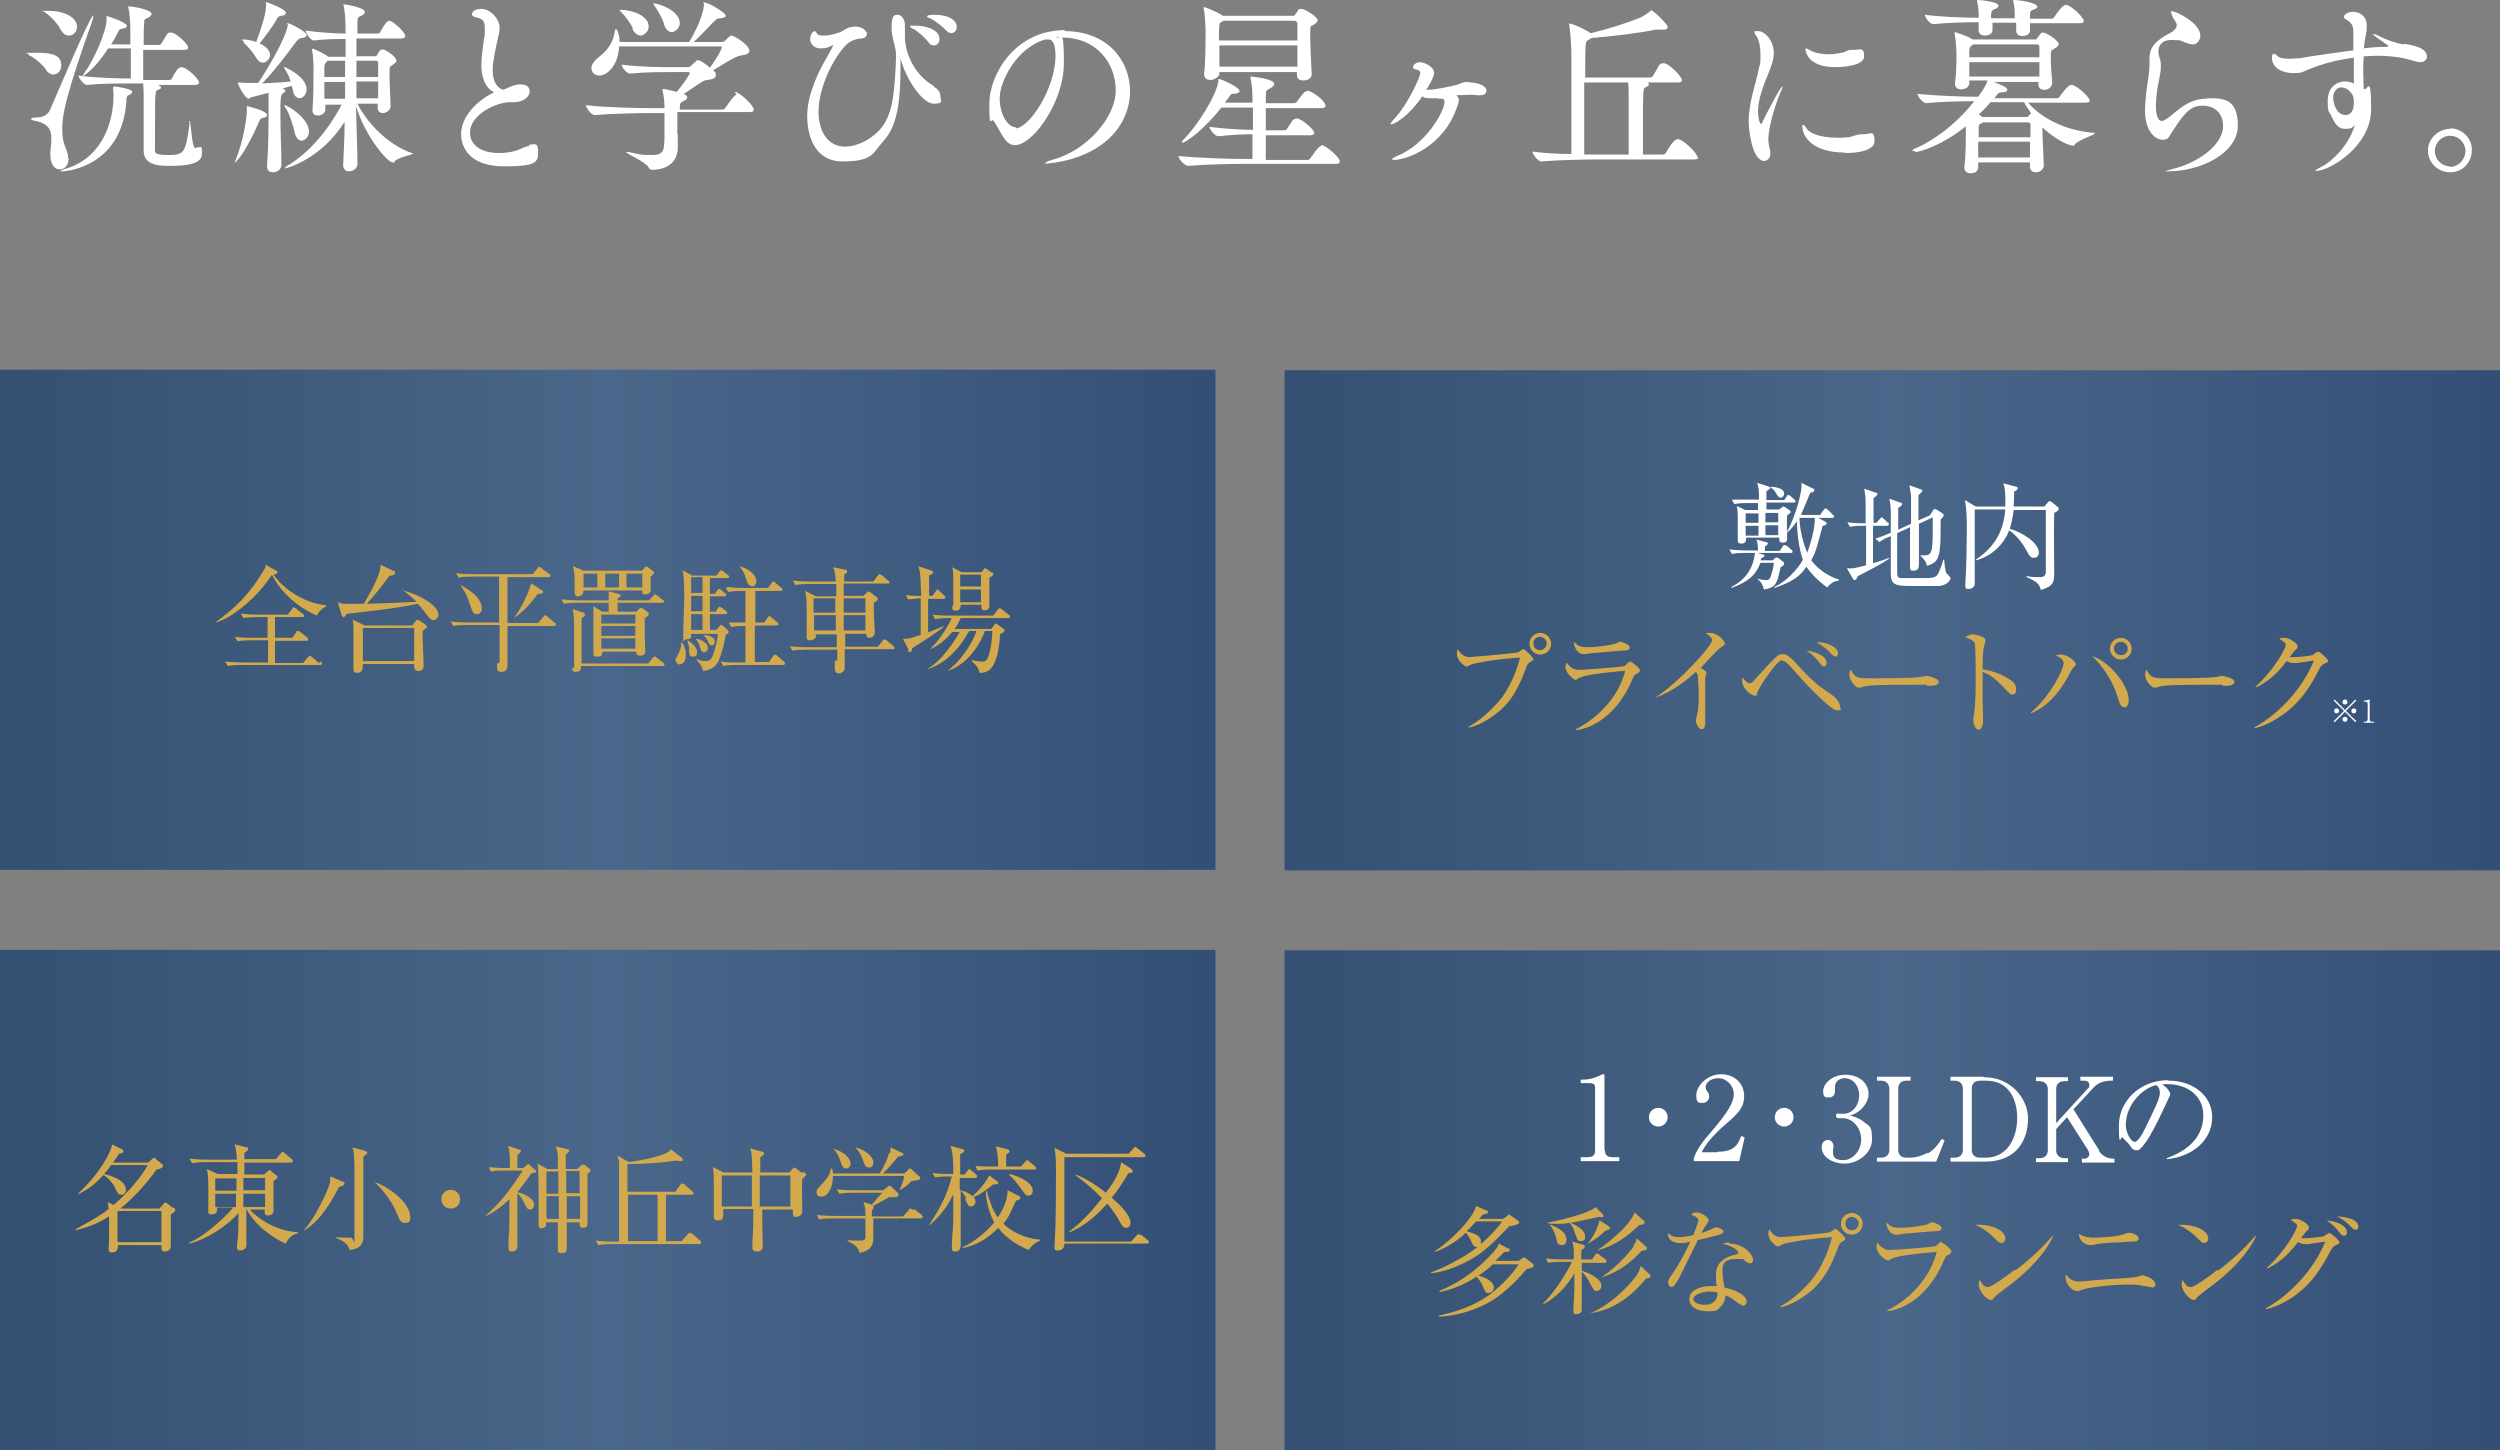
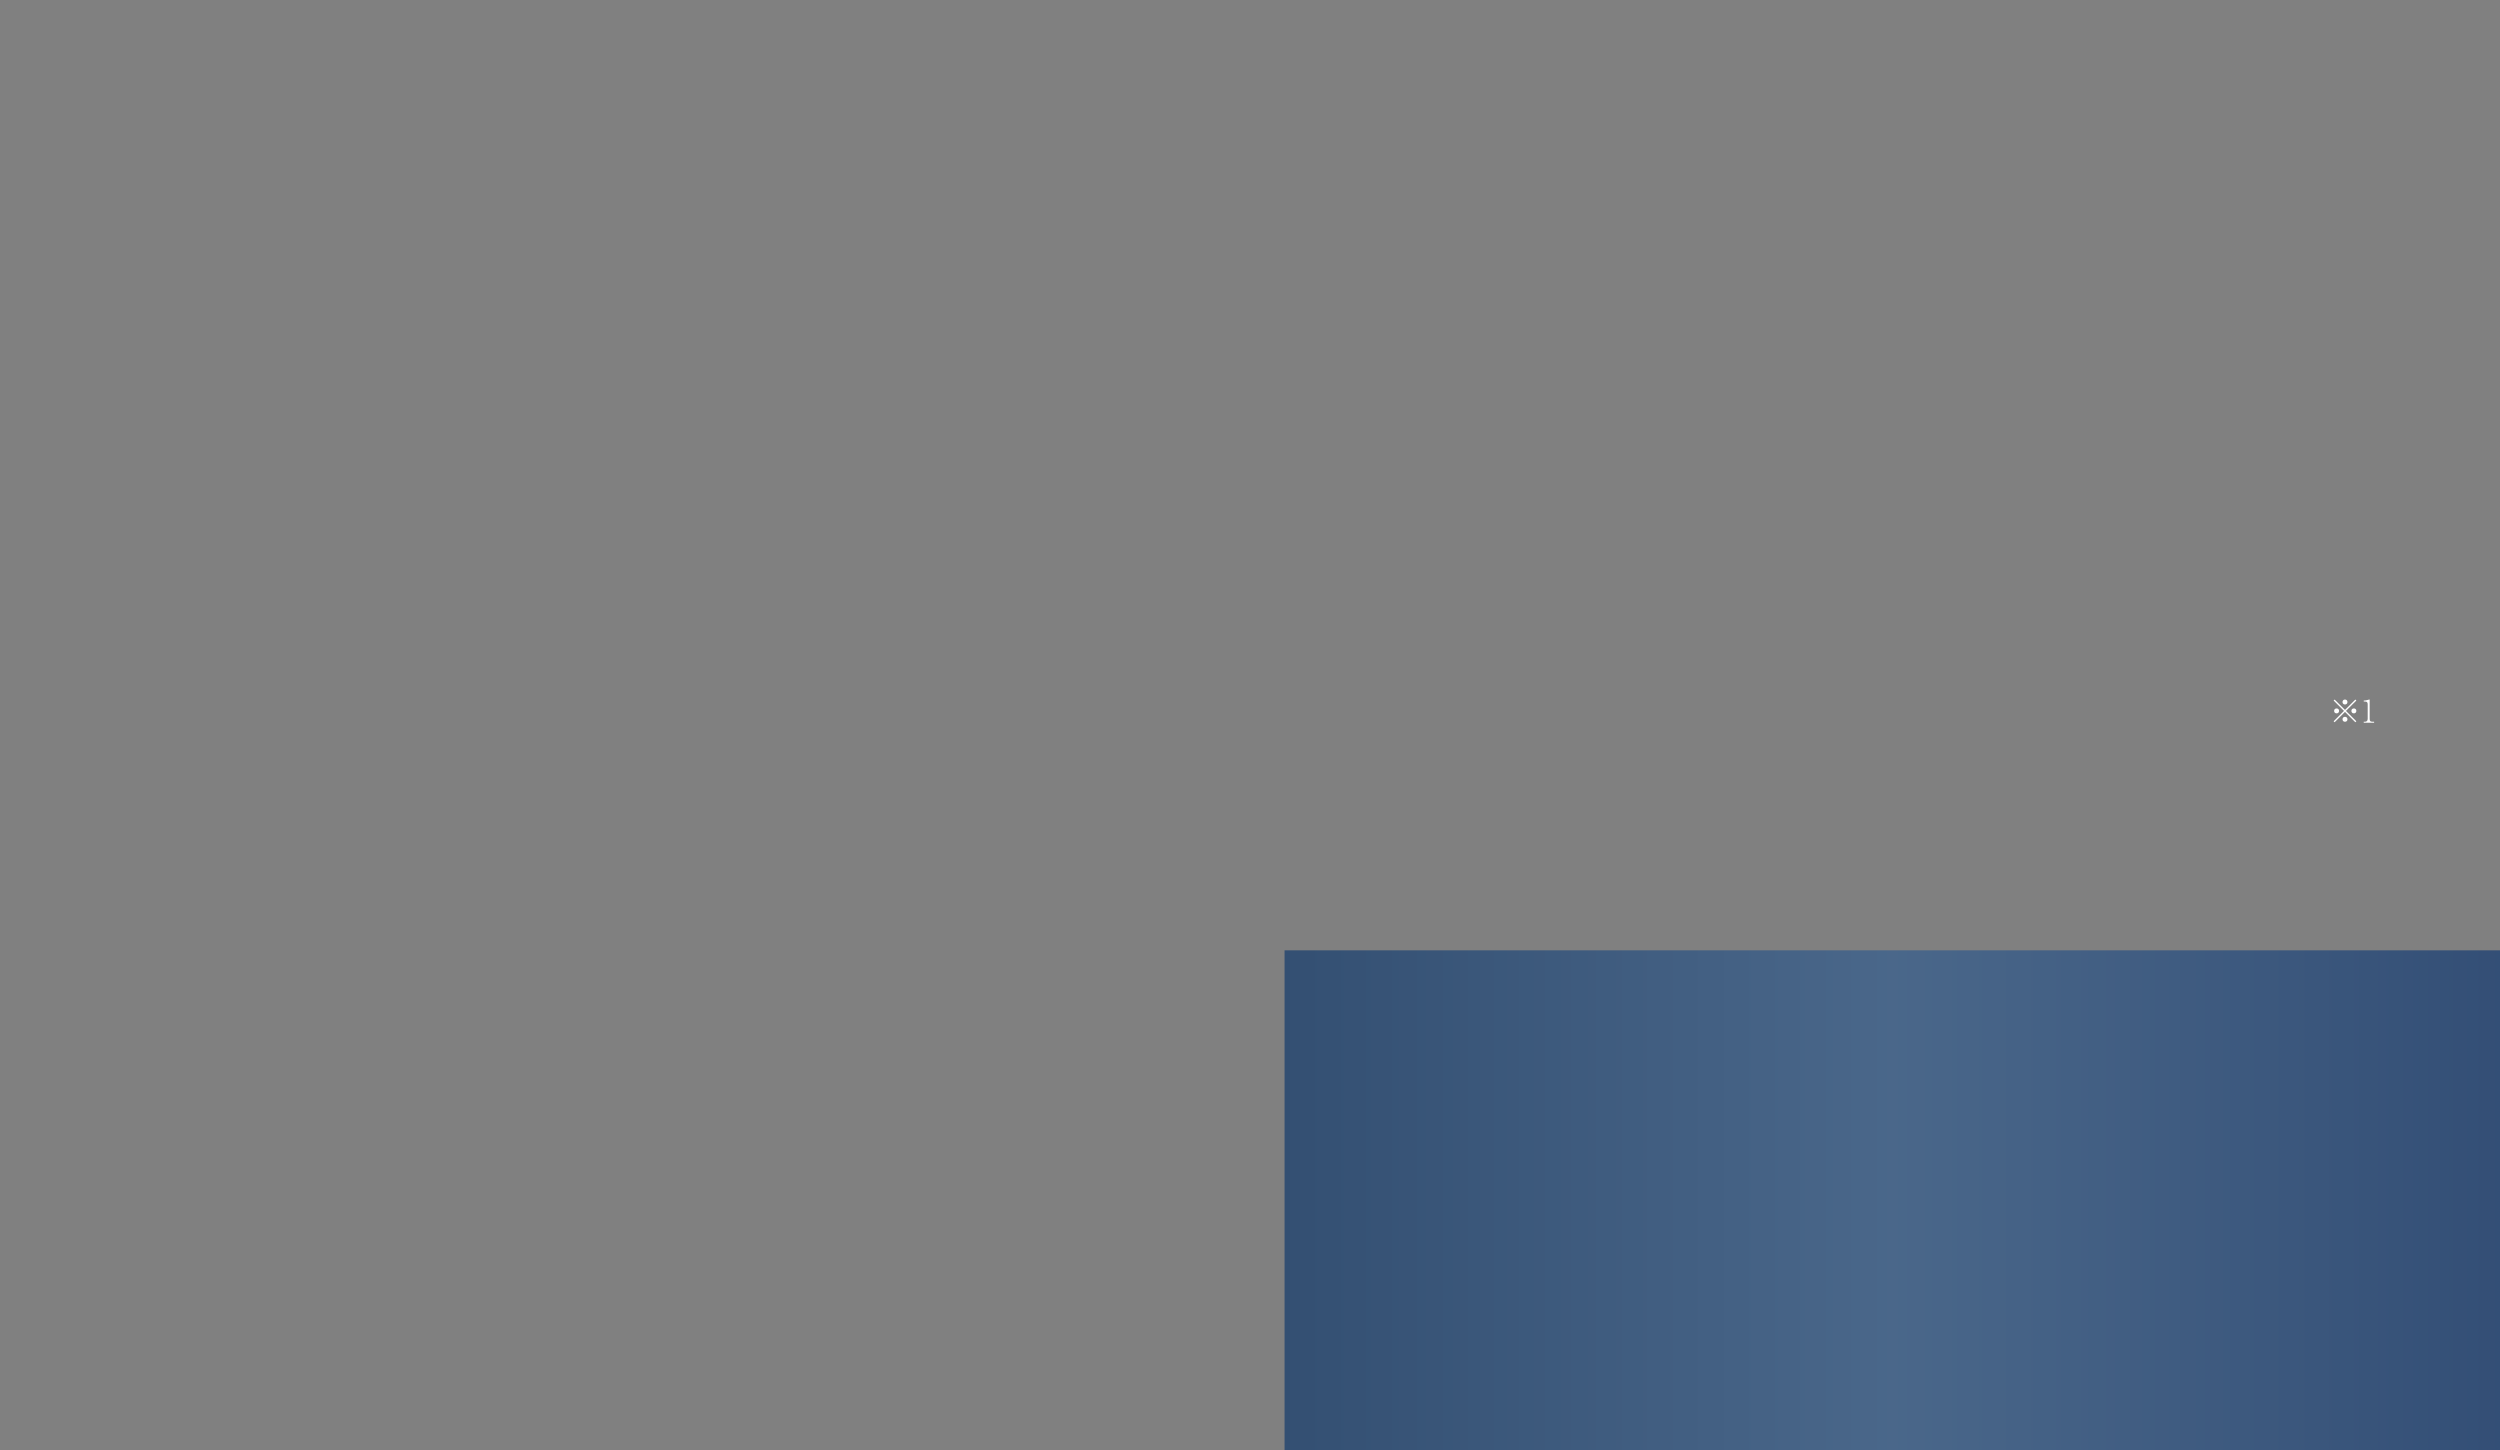
<svg xmlns="http://www.w3.org/2000/svg" id="_レイヤー_2" data-name=" レイヤー 2" version="1.1" viewBox="0 0 506.4 293.8">
  <rect x="0" y="0" width="506.4" height="293.8" fill="#808080" stroke="none" />
  <defs>
    <style>
      .cls-1 {
        fill: url(#_名称未設定グラデーション);
      }

      .cls-1, .cls-2, .cls-3, .cls-4, .cls-5, .cls-6 {
        stroke-width: 0px;
      }

      .cls-1, .cls-3, .cls-4, .cls-5 {
        fill-rule: evenodd;
        isolation: isolate;
        opacity: .7;
      }

      .cls-2 {
        fill: #d2aa4d;
      }

      .cls-3 {
        fill: url(#_名称未設定グラデーション_2);
      }

      .cls-4 {
        fill: url(#_名称未設定グラデーション_4);
      }

      .cls-5 {
        fill: url(#_名称未設定グラデーション_3);
      }

      .cls-6 {
        fill: #fff;
      }
    </style>
    <linearGradient id="_名称未設定グラデーション" data-name="名称未設定グラデーション" x1="0" y1="673.5" x2="246.2" y2="673.5" gradientTransform="translate(0 -548)" gradientUnits="userSpaceOnUse">
      <stop offset="0" stop-color="#133b6d" />
      <stop offset=".5" stop-color="#335d8f" />
      <stop offset="1" stop-color="#133a72" />
    </linearGradient>
    <linearGradient id="_名称未設定グラデーション_2" data-name="名称未設定グラデーション 2" x1="260.2" y1="673.6" x2="506.4" y2="673.6" gradientTransform="translate(0 -548)" gradientUnits="userSpaceOnUse">
      <stop offset="0" stop-color="#133b6d" />
      <stop offset=".5" stop-color="#335d8f" />
      <stop offset="1" stop-color="#133a72" />
    </linearGradient>
    <linearGradient id="_名称未設定グラデーション_3" data-name="名称未設定グラデーション 3" x1="0" y1="791" x2="246.2" y2="791" gradientTransform="translate(0 -548)" gradientUnits="userSpaceOnUse">
      <stop offset="0" stop-color="#133b6d" />
      <stop offset=".5" stop-color="#335d8f" />
      <stop offset="1" stop-color="#133a72" />
    </linearGradient>
    <linearGradient id="_名称未設定グラデーション_4" data-name="名称未設定グラデーション 4" x1="260.2" y1="791.1" x2="506.4" y2="791.1" gradientTransform="translate(0 -548)" gradientUnits="userSpaceOnUse">
      <stop offset="0" stop-color="#133b6d" />
      <stop offset=".5" stop-color="#335d8f" />
      <stop offset="1" stop-color="#133a72" />
    </linearGradient>
  </defs>
  <g id="_レイヤー_1-2" data-name=" レイヤー 1-2">
-     <path class="cls-1" d="M0,74.9h246.2v101.3H0v-101.3Z" />
-     <path class="cls-3" d="M260.2,75h246.2v101.3h-246.2v-101.3h0Z" />
-     <path class="cls-5" d="M0,192.4h246.2v101.3H0v-101.3h0Z" />
    <path class="cls-4" d="M260.2,192.5h246.2v101.3h-246.2v-101.3h0Z" />
-     <path class="cls-2" d="M309,254.9c-.1,0-.2-.2-.3-.2s-.3.1-.4.2l-.7.5h-4.7c.9-.9,1.4-1.4,1.8-1.8.6,0,1.1,0,1.1-.4s-.1-.3-.3-.3l-1.9-1c-.2.6-.4,1.1-2,2.7-2.9,3-6.3,5.4-10.1,6.9l.2.2c3.1-.6,5.9-2.1,7.4-3.1.8,1,1,1.2,1.2,1.8.6,1.4.6,1.5,1.2,1.5s1.1-.5,1.1-1.1c0-1.6-3-2.4-3.1-2.4,1-.7,2-1.4,2.9-2.3h5.2c-1,1.7-2.9,3.7-4.9,5.4-3.8,3.1-7.8,4.2-11.3,5v.2c3.9-.1,8.2-1.6,10.9-3.3,1.8-1.1,4.6-3.5,6.9-6.3,1.3-.3,1.5-.5,1.5-.7s-.1-.3-.2-.4l-1.4-1.1h-.1ZM306,248.4c1.5-.4,1.7-.5,1.7-.8s-.2-.3-.3-.4l-1.4-1c-.1,0-.2-.2-.3-.2s-.2,0-.3.2l-.9.7h-4.9c.4-.4.5-.6.8-.9.8-.1,1-.2,1-.5s-.1-.3-.3-.3l-2.1-.9c-.6,2.4-4.8,6.8-8.3,9.1v.2c3.2-1.2,5.2-2.9,6.2-3.9.3.3.5.6.9,1.3.5,1.1.7,1.6,1.3,1.6s.9-.3.9-1c0-1.4-1.3-1.7-2.9-2.2.6-.6,1.1-1.1,1.9-2h5.3c-.3.4-1.8,2.5-4.9,5.1-2.8,2.3-7.6,4.6-9.5,5.2v.2c2.6-.2,5.6-1.5,6.9-2.2,3-1.4,5.2-3.4,9-7.4h.2ZM322.1,260c.7,1.3.8,1.5,1.3,1.5s1-.5,1-1c0-1.8-3.6-3-4-3.1v-1.6h4.6c.2,0,.4,0,.4-.3s0-.3-.2-.4l-1.2-.9c-.2-.2-.3-.3-.5-.3s-.3.2-.4.3l-.6.9h-2.2v-1.8c.5-.4.7-.5.7-.8s0-.3-.4-.4l-2.1-.6c.3,1.2.3,1.5.3,3.6h-2.1c-.7,0-2.2,0-3.6-.2l.5.9c1.1-.2,2.4-.2,2.8-.2h2c-.5,1.3-3.3,6-5.8,8.4v.2c2.6-1.3,5-3.9,6.3-6.3v3.4c0,.6-.2,3.5-.2,4.1s.1.8.6.8,1.1-.2,1.1-.9v-7.7c.8.7,1.5,1.9,1.7,2.4h0ZM332.3,256.5c-.2.8-.3,1.1-.9,2-1.9,2.5-5.5,6-9.3,7.5h0c4.6-.6,8.4-3.4,11.3-7,.7-.1.9-.2.9-.5s0-.3-.2-.4l-1.8-1.7h0ZM325.3,249.3c.7-.3.8-.3.8-.5s-.1-.3-.2-.4l-1.9-1.2c-.6,2.4-2,4.3-2.5,4.8h0c1.9-1.1,2.5-1.6,3.8-2.8h0ZM314,248.2c.6.7,1.1,1.9,1.3,2.9.1.5.2,1.1,1,1.1s1-.5,1-1.1c0-1.7-2.2-2.6-3.1-3h-.2ZM330.9,252.5c-.5.7-2.8,3.7-6.6,6.3h0c4-1.3,6.1-3.2,8.2-5.4,1-.2,1.1-.2,1.1-.5s0-.2-.2-.4l-1.9-1.7c0,.4-.1.9-.7,1.6h.1ZM323.6,253.3h0c3.8-1.1,6.3-3.1,8.5-5.2.7,0,1-.1,1-.5s0-.3-.2-.4l-1.8-1.6c-.9,2.6-5.2,6.1-7.6,7.7h.1ZM324.3,246.6c.2,0,.5,0,.5-.3s-.1-.3-.2-.4l-1.4-1.4c-1.1,1.2-7.1,2.7-9.9,3.2h0c.5.2,1,.2,1.9.2s1.7,0,2.7-.2c.4.4.7.7,1,1.7.6,1.8.7,2,1.3,2s.9-.2.9-.9c0-1.6-2.5-2.6-3-2.8.8-.1,4.8-1,5.7-1.2h.6-.1ZM350.4,251.7c-.7,0-1.1.1-1.5.2,2.4.6,3.2,1.5,3.2,1.8s-.2.3-.4.4c-1.6.3-4.1,1.3-4.1,3.9s0,1.6.2,2.5h-1.2c-2.3,0-4.4.9-4.4,2.6s1.7,2.5,3.6,2.5,1.9,0,2.8-1c.8-.8.9-1.7.9-2.2.5.2.9.3,1.8,1,.6.4,1.5,1.1,1.8,1.1s.7-.4.7-.8c0-1.5-2.6-2.5-4.5-2.9-.1-.7-.4-2-.4-3.4s.4-2.4,2.8-2.4,1.2.2,2,.6c.4.2.7.3.8.3.4,0,.6-.3.6-.7,0-1.1-1.9-3.3-4.8-3.3h0v-.2ZM345.3,264.3c-.8,0-2.3-.3-2.3-1.2s2.2-1.5,3.1-1.5,1.3.1,1.8.2c0,2.2-1.7,2.5-2.5,2.5h-.1ZM348.7,249.9c.2,0,.4-.2.4-.5s-1-.8-1.3-.8-.4,0-1.4.5c-.5.2-1.3.5-1.8.7.4-.7.5-1,.9-1.5.4-.6.6-.9.6-1.1,0-.6-1.4-1.6-2.4-1.6s-.8.2-1.1.5c1.2.3,1.4.9,1.4,1.1,0,.5-.5,1.6-1,3-.9.2-1.9.4-2.8.4s-1.7-.1-2.3-.9c-.2,1.4,1,2.1,2.4,2.1s1.6-.2,2.1-.3c-.7,1.5-2.2,4.6-3.9,6.9-.2.3-.6.8-.6,1.4s.5.9.7.9c.5,0,1-.9,1.5-1.8.6-1.1,3.2-6.5,3.8-7.7,2.6-.6,4.5-1.1,4.9-1.3h-.1ZM371.7,249c-.2,0-.8.5-1,.6-1.1.3-9.7,1-10,1-1,0-1.8-.7-2.3-1.6-.1.2-.2.5-.2.9,0,1.5,1.7,2.6,1.9,2.6s.9-.4,1.1-.5c.8-.3,5-1.1,9.9-1.4-.9,3.6-2.5,6.5-3.6,8-1.2,1.6-4,4.5-6.8,6v.2c2.8-.6,5.3-2.6,6.5-3.6,2.1-2,3.6-4.3,5.1-8.5q.3-.8.7-1.1c.5-.3.8-.4.8-.7s-1.7-2-2-2h-.1ZM375.1,245.7c-1.2,0-2.2,1-2.2,2.2s1,2.2,2.2,2.2,2.2-1,2.2-2.2-1-2.2-2.2-2.2ZM375.1,249.2c-.8,0-1.3-.6-1.3-1.4s.6-1.3,1.3-1.3,1.4.6,1.4,1.3-.6,1.4-1.4,1.4ZM393.2,251.5c-.2,0-.9.8-1.1.9-.4.2-8.3.8-9.4.8s-2-.9-2.4-1.5c-.1.4-.2.6-.2.8,0,1.4,1.7,2.8,2.3,2.8s.7-.4.9-.4c1.5-.7,8.3-1.3,9-1.3-1.9,7.4-8.5,11.2-10,11.8v.2c1.3-.1,7.7-1.3,11.5-10.4.3-.7.4-.8.8-1s.7-.4.7-.7c0-.5-1.7-1.8-2-1.8h0v-.2ZM390.7,247.9c-1,.4-4,.8-5.6.8s-2-.1-3-1.1c0,1.5,1.1,2.5,1.9,2.5s.5,0,1.6-.2c.5,0,4.3-.4,6.1-.5,1.3,0,1.6-.2,1.6-.7s-1.5-1.1-1.9-1.1-.3,0-.8.3h0ZM408.1,257.2c-1,.8-4.6,3.5-5.4,3.5s-1.2-.5-1.7-1.5c0,.3-.2.6-.2,1,0,1.1,1.5,3.1,2.4,3.1s.3,0,.4-.1.6-.7.8-.8c.4-.4,2.6-2,3.1-2.4,5.2-4,7.8-8,8.4-9.7h-.1c-1.9,2.1-3.7,4.1-7.5,7h-.2ZM405.3,251.8c.5,0,.9-.4.9-.9,0-1.9-3.3-3-6.1-2.8.9.4,2.2,1,3.9,2.7.8.8,1,1,1.4,1h0ZM434.1,258.3c-.1,0-.2,0-1,.3-.7.2-2.8.3-4.2.4-1.2,0-7.6.6-7.7.6-1.3,0-1.9-.4-2.8-1.5v.6c0,1.6,1.5,2.8,2.2,2.8s.3,0,1.3-.3c1.9-.6,6.6-1,8.8-1s2.8.1,3.5.3c.6,0,1.8.3,1.8.3.4,0,.6-.3.6-.7,0-.9-1.9-1.7-2.4-1.7h0ZM423.4,252.2h.4c1.5-.4,2.8-.4,4.2-.5,1.3,0,3.1-.2,3.6-.2,1.2,0,1.6-.1,1.6-.7s-1.4-1.1-1.9-1.1-1.2.4-1.4.4c-1.7.5-5.1.6-5.9.6-1.6,0-2.5-.5-2.9-.8.1,1.8,1.6,2.3,2.2,2.3h0ZM449.2,257.2c-1,.8-4.6,3.5-5.4,3.5s-1.2-.5-1.7-1.5c0,.3-.2.6-.2,1,0,1.1,1.5,3.1,2.4,3.1s.3,0,.4-.1.6-.7.8-.8c.4-.4,2.6-2,3.1-2.4,5.2-4,7.8-8,8.4-9.7h-.1c-1.9,2.1-3.7,4.1-7.5,7h-.2ZM446.4,251.8c.5,0,.9-.4.9-.9,0-1.9-3.3-3-6.1-2.8.9.4,2.2,1,3.9,2.7.8.8,1,1,1.4,1h0ZM471.3,247.2c1.3.9,1.9,1.6,2.7,2.6.3.4.5.5.8.5.5,0,.6-.4.6-.7,0-1.3-2-2.2-4.1-2.4h0ZM473.4,246.4c1.3.6,2.2,1.5,2.4,1.7,1,1,1.1,1,1.3,1s.6,0,.6-.6c0-1.6-2.5-2-4.3-2.1h0ZM471.9,249.7c-.2,0-1,.6-1.2.7-.6.2-3.6.5-4.6.4.7-.9.8-1.1,1.1-1.4.5-.4.5-.5.5-.8,0-.6-1.7-1.7-2.6-1.7s-.6,0-1.1.2c1.2.8,1.3.9,1.3,1.2,0,.8-2.3,5-6.1,8.5v.2c3.4-1.7,4.8-3.6,6.3-5.4.3.1.8.4,1.2.4h.8c1-.1,2.6-.4,3.5-.5-2.2,5.5-7,10.7-12,13.5v.2c3.2-.7,6-2.8,6.9-3.6,2-1.6,3.9-3.9,6-7.9.5-1,.7-1.2,1.3-1.5.7-.3.7-.4.7-.5,0-.5-1.7-1.9-2-1.9h0ZM34.9,244.6l-1-.8c0,0-.2-.2-.4-.2s-.3.1-.3.2l-.9,1h-7.9c2.1-1.7,5-4.6,7.3-7.9.6-.1,1.3-.3,1.3-.7s0-.3-.2-.4l-1.2-1c-.1-.1-.3-.3-.4-.3s-.2.1-.3.2l-.9.8h-7.1c.6-.8.9-1.3,1.2-1.8.6-.1.9-.2.9-.5s-.2-.3-.3-.4l-2-1c-.1,1.3-2.2,5.6-6.8,9.9v.2c2.7-1.4,3.6-2.4,5.1-3.9,1,.7,1.9,1.7,2.3,2.6.5,1.1.7,1.4,1.3,1.4s.9-.4.9-1c0-2-3.2-2.9-4.4-3.2.3-.4.8-.9,1.4-1.8h7.4c-.3.7-2.4,4.2-6.9,8.1l-1.1-.6c0,.4,0,.5.1,1.4-1.1.9-2.1,1.6-6.7,4.1v.2c3-.7,4.9-1.6,6.8-2.8v4.5c0,.3-.1,1.8-.1,2.1,0,.5.2.7.7.7,1.1,0,1.2-.8,1.2-1.5h8.8c0,1,0,1.3.7,1.3,1.2,0,1.2-.9,1.2-1.3s0-2.2,0-3.2v-3c.5-.3.9-.6.9-.9s-.2-.4-.3-.5h-.2ZM32.7,251.6h-8.9v-6.3h8.9v6.3ZM49.7,245h3.9c0,.8,0,1.2.6,1.2s1.2-.2,1.2-1,0-2.7,0-3.1v-2.9c.6-.4.8-.5.8-.7s0-.3-.2-.4l-1.1-.9s-.2-.2-.3-.2-.2.1-.3.2l-.8.7h-4v-2.4h9.5c0,0,.3,0,.3-.3s0-.2-.2-.4l-1.4-1.2c-.2-.1-.3-.3-.4-.3s-.2.1-.4.3l-1,1.2h-6.4v-1.3c.2-.1.8-.5.8-.8s-.2-.3-.4-.3l-2.4-.6c.3.8.4,1.6.5,3.1h-6c-.3,0-1.9,0-3.6-.2l.5.9c1.1-.2,2.3-.2,2.8-.2h6.4v2.4h-4l-2.2-1c.2.9.3,1.7.3,3.8v3.3c0,.2,0,1.4,0,1.6s0,.5.6.5c1.1,0,1.2-.6,1.2-1.4h3.2c-.5.8-5.3,5.7-8.9,7.1v.2c3.5-.8,7.8-3.6,10-6.2,0,2.8,0,4.8-.3,6.4v.5c0,.3,0,.7.6.7s1.3-.3,1.3-1.1v-7.4c2,4.2,7.3,6.9,8,7.1.4-.9,1.1-1.8,2.5-2.1v-.2c-4.2-.2-8-2.5-10.1-4.9h0l-.4.3ZM47.8,244.5h-4.2v-2.7h4.2v2.7ZM47.8,241.2h-4.2v-2.5h4.3v2.5h0ZM49.3,238.6h4.4v2.5h-4.4v-2.5ZM49.3,244.5v-2.7h4.4v2.7h-4.4ZM69.8,239.7c0-.3-.2-.3-.5-.4l-2.4-1c0,.8,0,1.2-.2,1.7-.4,1.4-2.9,6.8-5.3,9.4h0c2.6-1.6,4.6-3.8,7.3-9,.3,0,1-.2,1-.6h0ZM75.7,239.3h0c1.3,1.1,3.5,3.6,4.6,6.3.7,1.7.9,2.1,1.7,2.1s1.1-.1,1.1-1.2c0-2.6-3.7-5.8-7.3-7.1h0ZM73.9,233.1l-2.5-.7c.3,1,.3,1.4.4,3.9v13.8c0,3.2,0,.6-.8.6s-2.3,0-2.9-.1v.2c.6.2,2.4.9,2.7,2.4,2.8-.3,2.8-1.9,2.8-2.9v-16c.2-.2.3-.2.5-.4.3-.2.3-.3.3-.4,0-.2-.3-.3-.5-.4h0ZM91.3,241c-1,0-1.9.8-1.9,1.9s.8,1.9,1.9,1.9,1.9-.8,1.9-1.9-.9-1.9-1.9-1.9ZM107.3,236c0-.1-.2-.2-.3-.2s0,0-.3.2l-.7.6h-1.2v-2.7c.3-.2.7-.4.7-.7s0-.2-.2-.3l-2.4-.8c.4,1,.4,3,.4,4.5h-.7c-.3,0-2,0-3.6-.2l.4.9c1.1-.2,2.2-.2,2.8-.2h3.7c-2.5,3.8-4.2,6.2-7.7,9.3h0c.8-.3,2.6-1.2,5-3.5,0,5.5,0,6.3-.2,8.3v1.6c0,.6.3.7.7.7s1.1-.1,1.1-1.1,0-4.9,0-5.5v-5.2c.6.4,1.2,1.6,1.6,2.4.2.4.4.9,1,.9s.8-.7.8-1c0-1.1-1.8-2.2-3.4-2.5h0c1.4-1.8,2.3-3,2.8-3.8,1-.2,1-.3,1-.4s0-.3-.2-.3l-1.2-1.1h.2ZM118.3,236c0-.1-.2-.1-.3-.1s0,0-.3.2l-.8.7h-2.3v-2.9c.3-.3.7-.6.7-.8s0-.3-.3-.3l-2.4-.6c.2.6.3,1.2.4,1.8v2.8h-2.1l-2-1.1c.2,1.1.2,5,.2,6.5s0,3.8,0,5.6v.4c0,.5.4.6.6.6s.7-.1.9-.5c0-.3,0-.5,0-.7h2.4v3.5c0,2.2,0,1.7,0,2.1s0,.6.7.6,1.1,0,1.1-1.1,0-4.2,0-5.1h2.6c0,.6,0,1.1.6,1.1s1,0,1-1.1v-8.4c0-2,0-.9,0-1.4q.6-.5.6-.7t0-.2l-1.1-.9h.1ZM110.7,237.3h2.4v4.5h-2.4v-4.5h0ZM113.1,246.9h-2.4v-4.6h2.5v4.6h0ZM117.4,246.9h-2.6v-4.6h2.7v4.6h0ZM117.4,241.7h-2.7v-4.5h2.7v4.5ZM140.1,249.9s-.3-.2-.4-.2-.2.2-.4.3l-1.2,1.4h-3.2v-9.4h5.2c.1,0,.4,0,.4-.3s-.1-.3-.3-.4l-1.6-1.4s-.3-.2-.4-.2-.3.2-.4.3l-1,1.4h-9.7v-5.6c2.8,0,6.6-.3,7.4-.4.3,0,2.4-.3,2.5-.3.2,0,.8.1.9.1.4,0,.4-.2.4-.3s-.1-.3-.2-.4l-2.2-1.7c-.2.3-.4.5-1,.8s-3.1,1.2-7.5,1.8l-2.3-1.3c0,.4.2.6.3,1.2,0,.9,0,7.8,0,8.4v7.8h-1.1c-.3,0-2,0-3.6-.2l.5.9c1.1-.2,2.2-.2,2.8-.2h17.6c.1,0,.4,0,.4-.3s0-.2-.2-.4l-1.7-1.5h0ZM133.2,251.4h-6v-9.4h6v9.4ZM162.3,237.5l-1-.8c-.1,0-.3-.2-.4-.2s-.3.1-.3.2l-.7.8h-5.9v-3.1c.6-.4.8-.6.8-.8s-.2-.3-.4-.3l-2.5-.7c.4.9.4,1.3.5,4.9h-5.8l-2.2-1.1c.2,1,.2,2.9.2,3.9v6.1c0,.3,0,.8.7.8s1.2,0,1.2-1.2,0-.9,0-1.1h6.1c0,2.5,0,3.5-.2,7.1v.6c0,.3,0,.9.8.9s.8-.1,1.1-.4c.2-.2.2-.4.2-.7v-.7c-.1-2.7-.1-6.2-.1-6.7h6.2c0,1.1,0,1.5.6,1.5s1.3-.4,1.3-1v-1.6c0-.2-.1-3,0-5.1.5-.4.8-.7.8-.9s-.2-.3-.3-.4h-.7ZM152.3,244.4h-6.1v-6.3h6.1v6.3ZM160.1,244.4h-6.2v-6.3h6.2v6.3h0ZM184.9,245.1c-.3-.2-.4-.3-.5-.3s-.2,0-.4.4l-1.1,1.2h-6.3v-1.2c.3-.3.4-.5.4-.6s0-.2-.2-.3c.9-.5,1-.5,1.3-.7,1.5-.8,1.7-.9,2-1.1h1.1c.4,0,.8-.1.8-.4s0-.3-.1-.4l-1.3-1.3c-.2-.2-.3-.2-.4-.2s-.2,0-.4.2l-.9.7h-5.8c-.4,0-2,0-3.6-.2l.5.9c1.1-.2,2.4-.2,2.8-.2h5.9c-.3.3-1.8,2-2.1,2.4l-1.7-.5c.4,1.2.4,1.6.4,2.8h-6.2c-.3,0-2,0-3.6-.2l.4.9c1.1-.2,2.2-.2,2.8-.2h6.6v3.6c0,.8-.2.9-1.3.9s-1.8,0-2.3-.1v.2c1.9.9,2.2,1.5,2.4,2.4,2.1-.4,2.8-1.5,2.8-2.9v-4.1h9.6c.2,0,.4-.1.4-.3s-.1-.3-.2-.4l-1.4-1.1h-.4ZM171.3,236.7c.6,0,1-.4,1-1,0-1.3-1.8-2.6-3.5-3h0c.9.9,1.3,2,1.5,2.7.3.9.5,1.3,1.1,1.3h-.1ZM180.1,233.5c-.2.9-1,2.8-1.9,4.2h-9.5c0-.4,0-.7-.2-1h-.2c-.2,1-.5,1.8-1.6,2.9-1,1.1-1.3,1.3-1.3,1.9s.3.9,1,.9c1.6,0,2.4-2.6,2.3-4.2h14.4c0,.8-.5,2.1-.9,2.8h.2c.4-.2,1-.6,1.2-.8.8-.7.9-.8,1.1-1,.6,0,1.1-.1,1.4-.2s.3-.2.3-.4-.1-.3-.3-.4l-1.4-1.3c-.2-.2-.3-.2-.4-.2s-.2,0-.4.3l-.7.7h-4.4c.8-.7,2.1-2.1,3.1-3.4.2,0,.6-.1.8-.2.2,0,.3-.1.3-.3s-.1-.2-.3-.3l-2.3-1.1c0,.3,0,.6-.1,1.2h-.2ZM176,236.5c.9,0,.9-.8.9-1.1,0-1.1-1.5-2.4-3.6-3h0c1,1.2,1.2,1.9,1.5,2.6.4,1.1.5,1.5,1.2,1.5h0ZM204.4,238c1.1.9,1.8,1.9,2.5,2.9.9,1.2.9,1.3,1.4,1.3s.9-.4.9-1c0-1.5-2.1-2.7-4.7-3.4h0v.2ZM203.7,233.9c.2,0,.8-.4.8-.7s-.2-.3-.4-.4l-2.4-.6c.4,1.1.5,3.2.5,4.1h-1c-.7,0-2.1,0-3.6-.1l.4.9c1.1-.2,2.2-.2,2.8-.2h8.7c.2,0,.4,0,.4-.2s-.1-.3-.2-.4l-1.2-1c-.1-.1-.3-.3-.4-.3s-.3.2-.4.3l-.9,1h-3v-2.6h0v.2ZM203.2,247.9c.7-.8,1.1-1.5,1.4-2.1.4-.9,1.1-2.3,1.2-2.6.8-.2.9-.4.9-.6s-.2-.3-.4-.4l-2.2-1.1c0,2-.9,3.9-2,5.5-1.1-1.6-1.7-3.4-2.2-5.3h-.2c0,1,.3,3.8,1.7,6.3-1.7,2.1-4.4,4.2-6.4,5v.2c2.8-.5,5.2-2,7.2-4.1,1.9,2.5,4.5,3.8,6.2,4.5.3-.6,1.2-1.5,2.3-1.9v-.2c-1.2,0-5.2-.8-7.6-3.4h0v.2ZM195.5,242.9c.5,1.2.7,1.5,1.2,1.5s.9-.5.9-1-.2-.7-.4-.9c1.9-.8,3.5-2.2,4-2.6.7,0,1,0,1-.3s0-.2-.2-.3l-1.6-1.2c-1.1,2-2.3,3.2-3.4,4.2-.8-.7-1.8-1.1-2.6-1.2v-2.5h3.1c.2,0,.4,0,.4-.3s0-.2-.2-.4l-.9-.8c-.1,0-.3-.3-.4-.3s-.2.1-.4.3l-.6.8h-.9v-4.1c.4-.2.8-.4.8-.7s-.2-.3-.3-.3l-2.5-.7c.6,1.2.6,4.2.6,5.7h-.6c-.7,0-2.2,0-3.6-.2l.5.9c1.1-.2,2.4-.2,2.8-.2h.6c-.9,3.9-2.8,7.1-4.6,9.8h.2c1.1-1,3.2-2.9,4.7-6.2,0,5.9,0,6.6-.2,8.4,0,.7-.1,1.7-.1,2.4s.2.8.7.8c1.1,0,1.1-1,1.1-1.4v-10.9c.4.3.8,1,1.1,1.5h0l-.2.2ZM229.4,237.2c0-.2-.1-.3-.2-.4l-2.1-1.4c-.2,2-1.6,4.3-3.1,6.2-.6-.5-3.1-2.5-6.1-3.7v.2c1.5,1.1,3.4,2.6,5.3,4.6-.8,1.1-3.8,4.8-6.6,6.7v.2c1.3-.5,3.9-1.6,7.7-5.8,1.1,1.3,1.9,2.5,2.5,3.6.4.8.7,1.3,1.3,1.3s.9-.4.9-1c0-1.6-2.2-3.7-3.8-5.1,1-1.2,2.1-2.8,3.4-5,.4,0,.9,0,.9-.5h0ZM231,250.2c-.1-.1-.3-.2-.4-.2s-.2,0-.4.3l-1.1,1.2h-13.5v-17.1h16c.2,0,.4,0,.4-.3s-.1-.3-.2-.4l-1.4-1.1c-.2-.1-.3-.3-.4-.3s-.2.1-.4.3l-1,1.1h-12.6l-2.4-1.2c.2,1.2.3,1.9.3,4.7s0,10.1-.2,13.1c0,.4-.1,2.2-.1,2.4,0,.3,0,.6.6.6,1.2,0,1.4-.8,1.4-1.4h16.7c.2,0,.4,0,.4-.3s-.1-.3-.2-.4l-1.5-1.2h0v.2ZM296.9,135.1c.2,0,.9-.4,1.1-.5.8-.3,5-1.1,9.9-1.4-.9,3.6-2.5,6.5-3.6,8-1.2,1.6-4,4.5-6.8,6v.2c2.8-.6,5.3-2.6,6.5-3.6,2.1-1.9,3.6-4.3,5.1-8.5q.3-.8.7-1.1c.5-.3.8-.4.8-.7s-1.7-2-2-2-.8.5-1,.6c-1.1.3-9.7,1-10,1-1,0-1.8-.7-2.3-1.6-.1.2-.2.5-.2.9,0,1.5,1.7,2.6,1.9,2.6h-.1ZM314.2,130.4c0-1.2-1-2.2-2.2-2.2s-2.2,1-2.2,2.2,1,2.2,2.2,2.2,2.2-1,2.2-2.2ZM311.9,131.7c-.8,0-1.3-.6-1.3-1.4s.6-1.3,1.3-1.3,1.4.6,1.4,1.3-.6,1.4-1.4,1.4ZM320.8,132.5c.4,0,.5,0,1.6-.2.5,0,4.3-.4,6.1-.5,1.3,0,1.6-.2,1.6-.7s-1.5-1.1-1.9-1.1-.3,0-.8.3c-1,.4-4,.8-5.6.8s-2-.1-3-1.1c0,1.5,1.1,2.5,1.9,2.5h0ZM319.3,137.6c.1,0,.7-.4.9-.4,1.5-.7,8.3-1.3,9-1.3-1.9,7.4-8.5,11.1-10,11.8v.2c1.3-.1,7.7-1.3,11.5-10.4.3-.7.4-.8.8-1s.7-.4.7-.7c0-.5-1.7-1.8-2-1.8s-.9.8-1.1.9c-.4.2-8.3.8-9.4.8s-2-.9-2.4-1.5c-.1.4-.2.6-.2.8,0,1.4,1.7,2.8,2.3,2.8h0v-.2ZM343.9,136.7c0,.4.2,2.9.2,3.7,0,1.3,0,3-.3,4.2,0,.2-.3,1.1-.3,1.3,0,.5.5,1.8,1.2,1.8s.7-1,.7-1.5v-9c0-.1.3-.7.3-.9,0-.3-.8-.8-1.2-1,.5-.6,3.2-3.4,3.4-3.6.5-.4.7-.6.9-.7q.6-.4.6-.6c0-.6-1.5-2.2-2.9-2.2s-.7,0-.9.1c.9.7,1.2.9,1.2,1.4,0,1-6.2,8.1-11.6,11.7h0c3.8-1.4,6.8-3.9,8.3-5.3.2.1.2.3.3.4h0v.2ZM361,133.8c.7,0,1.9,1.4,2.9,2.6,1.4,1.6,6.9,7.5,8.2,7.5s.6-.4.6-.8c0-1-1.1-2-1.7-2.4-2.2-1.5-3.4-2.2-6.3-5.4-2.3-2.5-2.8-2.8-3.5-2.8s-.7.1-.9.2c-.8.4-3.8,3.8-4.9,5-.3.4-.6.7-1,.7s-.7-.3-1.5-1.2v.8c0,1.5,1.9,2.9,2.5,2.9s.4,0,.5-.5c.5-1,.6-1.5,2.6-4.2.6-.8,1.8-2.5,2.6-2.5h-.1ZM371.8,133c.3,0,.5-.3.5-.7,0-1.3-2.5-2.3-4.3-2.2,1.4.8,2.1,1.5,2.3,1.7,1.1,1.1,1.2,1.2,1.5,1.2ZM368.3,133.9c.8,1,.9,1.1,1.2,1.1s.5-.4.5-.8c0-1.1-1.7-2.1-4.1-2.4.7.4,1.6,1.1,2.4,2.1h0ZM390.4,138.9h.8c.2,0,1.5,0,1.5-.8s-2.4-1.2-2.5-1.2-.8.2-1,.2c-1.1.3-8.7.3-10.3.3-2.4,0-3.2,0-4-1.8-.3.5-.3,1-.3,1.1,0,1.1,1.3,2.6,1.9,2.6s.8-.2.9-.2c1.1-.3,3.2-.4,10.3-.4s1.8,0,2.6,0h0v.2ZM399.7,145.8c0,.6.3,2,1.1,2s.9-1.4.9-1.9-.1-3.2-.1-3.9v-5.9c1.6.6,2.8,1.5,5,3.9.4.4.7.7,1,.7s.8-.2.8-1-.3-1.2-.7-1.6c-1.3-1.1-3.7-2.2-6.1-2.5,0-1.1,0-3.9.3-4.7,0-.2.3-1,.3-1.2,0-.8-2.3-1.2-2.6-1.2-.5,0-1.1.3-1.5.6,1.2.4,1.7.7,1.9,1.2.2.8.2,5.4.2,6.4,0,2,0,5.7-.3,7.6-.1,1-.2,1.2-.2,1.6h0ZM429.6,133.6c1.2,0,2.2-1,2.2-2.2s-1-2.2-2.2-2.2-2.2,1-2.2,2.2,1,2.2,2.2,2.2ZM429.6,130c.8,0,1.4.6,1.4,1.4s-.6,1.3-1.4,1.3-1.4-.6-1.4-1.3.6-1.4,1.4-1.4ZM420.5,134.6c0-.6-1.7-2-2.9-2s-.9.1-1.1.2c1.3.6,1.5,1,1.5,1.6,0,1.2-2.8,6.8-6.6,9.9v.2c3.6-1.5,5.6-4.4,6.7-6.1.3-.4,1.3-2.3,1.6-2.8,0-.1.8-.8.8-1h0ZM430.3,143.3c.7,0,.9-.9.9-1.5,0-3-3.9-7.8-7.4-8.9,1.9,1.8,4.1,4.8,5.2,8.4.4,1.4.6,1.9,1.2,1.9h0ZM450.3,138.9h.8c.2,0,1.5,0,1.5-.8s-2.4-1.2-2.5-1.2-.8.2-1,.2c-1.1.3-8.7.3-10.3.3-2.4,0-3.2,0-4-1.8-.3.5-.3,1-.3,1.1,0,1.1,1.3,2.6,1.9,2.6s.8-.2.9-.2c1.1-.3,3.2-.4,10.3-.4s1.8,0,2.6,0h0v.2ZM456.7,147.3v.2c1.8-.4,3.4-1.2,4.6-2,3.6-2.2,6.1-5.2,8.3-9.6.5-1,.7-1.2,1.3-1.5.7-.3.7-.4.7-.5,0-.4-1.7-1.9-2-1.9s-1,.6-1.2.7c-.6.2-3.5.5-4.6.4.3-.4.9-1.2,1.1-1.4.5-.4.5-.5.5-.8,0-.6-1.7-1.7-2.6-1.7s-.6,0-1.1.2c1.2.8,1.3.9,1.3,1.2,0,.8-2.3,5-6.1,8.5v.2c2.4-1.2,4.2-2.6,6.3-5.4.5.3,1,.4,1.2.4h.8c1-.1,2.6-.4,3.5-.5-2.2,5.5-6.9,10.7-12,13.5h0ZM115.9,135.3c0,.3,0,.8.7.8,1.1,0,1.1-.7,1.1-1.2h16.5c.2,0,.4,0,.4-.2s-.1-.3-.2-.4l-1.4-1.1c-.2-.2-.3-.2-.4-.2s-.2.1-.4.3l-.9,1.1h-13.5v-9.2c.4-.2.7-.4.7-.7s-.2-.3-.3-.4l-2.2-.7c.2.9.3,1.5.3,4.7v7.2h-.4ZM64.6,134.3l-1.4-1.2c-.2-.1-.3-.3-.4-.3s-.2.1-.3.2l-1.1,1.3h-5.7v-4.5h6.4c.2,0,.3,0,.3-.3s0-.3-.2-.4l-1.4-1.1q-.3-.2-.5-.2c-.2,0-.3,0-.3.3l-.8,1.1h-3.5v-4.2h5.6c0,0,.3,0,.3-.3s-.2-.3-.2-.3l-1.5-1.2c-.2,0-.3-.2-.4-.2s-.2,0-.3.3l-.9,1.2h-5.9c-.3,0-2,0-3.6-.2l.5.9c1.1-.2,2.2-.2,2.8-.2h2.1v4.2h-3c-.7,0-2.2,0-3.6-.2l.5.9c1.1-.2,2.2-.2,2.8-.2h3.4v4.5h-5.1c-.2,0-2,0-3.6-.2l.5.9c1.1-.2,2.5-.2,2.8-.2h16c0,0,.3,0,.3-.3s0-.3-.2-.4h0l-.4.3ZM55.7,116.3c.4,0,.5-.3.5-.4q0-.2-.2-.3l-2.2-1.2c0,.4,0,.6-.6,1.5-2.8,4.6-5.6,7.3-9.6,10.2h0c3.4-.8,8.6-5.2,11.5-9.7h0c1.3,2.8,4.5,6.3,9.1,8.3.5-1.2,1.7-1.8,1.9-1.9v-.2c-4-.3-8.5-3-10.7-6.2h.2ZM86.2,126.5l-1.4-.9s-.2,0-.3,0-.2,0-.3.2l-.7.9h-9.6l-2.5-1.2c.2.7.2,1.4.2,2.2v7.9c0,.6.4.7.7.7,1.3,0,1.2-1.2,1.2-1.8h10.4c0,.7,0,1.4.7,1.4s1.2,0,1.2-1.2-.2-4.7-.2-5.6v-1.3c.3-.3.9-.6.9-.8s-.2-.3-.2-.3h0ZM83.9,133.9h-10.4v-6.7h10.4v6.7ZM81.4,119.4h0c.6.5,1.8,1.3,3,2.5-5.8.3-6.8.3-10.1.4,1.6-1.8,3.2-3.7,4.6-5.7.3,0,1.1,0,1.1-.6s0-.3-.2-.3l-2.7-1.3c0,1.7-1.4,4.5-3.4,7.9h-3.9c-.8,0-1.1-.2-1.4-.4l.8,2.7c0,.2.2.4.4.4s.3-.2.7-.7c1,0,5.9-.7,7-.8,3.2-.4,4.8-.7,7.3-1.2.3.3,1,1,1.9,2.3.3.4.7,1,1.3,1s1-.6,1-1.1c0-2.1-4.7-4.4-7.6-5h.2ZM116.4,120.2c0,.5.5.6.6.6s1.2,0,1.2-1.2h11.9c0,.7,0,.8.6.8s1.1-.3,1.1-1v-2.6c.6-.5.7-.6.7-.8s0-.2-.2-.3l-.9-.7c-.2-.2-.4-.2-.5-.2s-.3,0-.3.2l-.6.6h-11.8l-2.1-.9c0,.4.3,1.1.3,3s0,2,0,2.4h0ZM127,116.2h3.1v2.8h-3.2v-2.8h0ZM122.6,116.2h2.8v2.8h-2.8v-2.8ZM118.2,116.2h2.8v2.8h-2.8v-2.8ZM116.9,122.1h6.4s0,1.2,0,1.8h-1.3l-1.8-1.1c0,1.6,0,3.6,0,5.3s0,2.8,0,3.9v.4c0,.3,0,.6.7.6s1.1,0,1.1-1h6.9c0,.4,0,.8.7.8s1.1-.1,1.1-1-.1-2.7-.1-3.2v-3.4c.4-.2.8-.5.8-.8s0-.3-.2-.4l-.9-.7c-.2,0-.3-.2-.4-.2s-.3,0-.4.2l-.6.6h-3.8c0-.6,0-1.2,0-1.8h9c.1,0,.4,0,.4-.3s-.2-.3-.3-.3l-1.1-.9c-.2,0-.3-.2-.4-.2s-.2,0-.4.3l-.8.9h-6.4v-.4c.4-.2.6-.4.6-.6s-.2-.3-.4-.3c0,0-1.6-.4-2-.5,0,.6,0,.8,0,1.8h-6c-.3,0-2,0-3.6-.2l.5.9c1.1-.2,2.2-.2,2.8-.2h0ZM128.7,131.4h-6.9v-2.1h6.9v2.1ZM128.7,128.8h-6.9v-2h6.9v2ZM128.7,124.5v1.8h-6.9v-1.8h6.9ZM145.7,133.5c.4-.9,1-3,1.3-4.9.4-.2.6-.4.6-.6s-.1-.3-.3-.5l-.8-.7s-.2-.2-.4-.2-.2,0-.3.2l-.7.8h-1.3v-3.2h3.1c.2,0,.4,0,.4-.3s-.1-.2-.2-.3l-.9-.7c-.2,0-.3-.2-.4-.2s-.3.2-.4.3l-.4.7h-1.2v-3.1h2.9c.2,0,.4,0,.4-.3s-.1-.3-.2-.3l-.8-.7c-.1,0-.3-.2-.4-.2s-.3,0-.4.3l-.5.7h-1v-3.2h3.5c.1,0,.4,0,.4-.2s-.1-.3-.2-.4l-1-.8c-.2,0-.3-.2-.4-.2s-.2,0-.4.3l-.6.8h-4.9l-1.9-1.1c.3,1.8.3,3.7.3,5.4s-.2,5.6-.2,7.8,0,.8.6.8.9-.2,1-.4v-.7h5.4c0,.9-.5,2.9-.9,4.1-.3.9-.7,1.4-1.4,1.4s-.9,0-2-.4v.2c.3.3,1.1,1.1,1.3,2.2,2.1-.2,2.8-1.3,3.3-2.3h0ZM142.3,127.6h-2.3v-3.2h2.3v3.2ZM142.3,123.8h-2.3v-3.1h2.3v3.1ZM142.3,120.1h-2.3v-3.2h2.3v3.2ZM141,129.5c.4.6.5.7.7,1.3.3.9.4,1.3.9,1.3s.8-.4.8-.9c0-1.1-1.7-1.7-2.2-1.8h0c0,.1-.2,0-.2,0ZM147,119l.5.9c1-.2,2.1-.2,2.8-.2h.7v6.4c-1.5,0-2.1,0-3.4,0l.5.9c1-.2,2.2-.2,2.9-.2v7.4h-1.4c-1.2,0-2.4,0-3.6-.2l.5.9c1-.2,2.1-.2,2.8-.2h9.3c.1,0,.4,0,.4-.3s-.1-.3-.2-.4l-1.4-1.2c-.1-.1-.3-.2-.4-.2s-.2.1-.4.3l-.8,1.2h-2.9v-7.4h4.4c.1,0,.4,0,.4-.3s-.2-.3-.2-.3l-1.2-1c-.2-.2-.3-.3-.4-.3s-.2,0-.4.3l-.7,1h-1.8v-6.4h5.1c.1,0,.4,0,.4-.3s-.1-.2-.2-.3l-1.2-1c-.2-.2-.3-.3-.4-.3s-.2,0-.4.3l-.7,1h-4.5c-1.2,0-2.4,0-3.6-.2h0l-.5.2ZM137.8,134.5c.6,0,1.1-.6,1.1-1.6s0-1.8-.8-2.8h-.1c0,1.1-.3,1.7-.4,1.9,0,.2-.8,1.4-.8,1.7s.4.9.9.9h.1ZM144.1,130.8c.4,0,.7-.4.7-.9,0-.8-1.1-1.2-2.3-1.3h0c.5.6.7.9.8,1.1.3.7.4,1,.9,1h0ZM139.3,129.8h-.1c.3.9.4,1.1.4,2s.1,1.2.8,1.2.8-.4.8-1c0-1-1.4-2-1.9-2.3h0ZM152.2,118.8c.6,0,1-.4,1-1.1,0-1.4-1.8-2.6-3.4-3h0c.7.9,1,1.4,1.3,2.5.3.9.5,1.5,1.2,1.5h-.1ZM169.1,133.7v1.9c0,.3.2.8.8.8s1.2-.5,1.2-1v-3.9h9.7c.2,0,.4,0,.4-.2s-.1-.3-.2-.4l-1.4-1.2c-.2-.1-.3-.2-.4-.2s-.2,0-.4.3l-1,1.2h-6.6v-2.6h4.3c0,.4,0,.8.6.8s1.1-.4,1.1-1.1-.2-3.7-.2-4.3v-1.7c.7-.4.8-.6.8-.8s-.1-.3-.3-.4l-1-.8c-.2,0-.4-.3-.5-.3s-.2,0-.5.3l-.6.6h-4v-2.5h8.9c.1,0,.4,0,.4-.2s-.1-.3-.2-.3l-1.4-1.2c-.2,0-.3-.2-.4-.2s-.2,0-.4.3l-.9,1.2h-5.9v-1.3c.1-.2.3-.3.4-.4.2,0,.2-.2.2-.4s-.2-.3-.4-.3l-2.4-.5c.4,1.3.4,1.5.5,2.9h-5.1c-.3,0-2,0-3.6-.2l.5.9c1-.2,2.2-.2,2.8-.2h5.5v2.5h-4.1l-2.2-1.1c.2,1.1.3,1.4.3,4.4v5c0,.4.2.6.6.6s.8-.1,1.1-.4c.2-.2.2-.4.1-.8h4.3v2.6h-5.9c-.7,0-2.1,0-3.6-.2l.5.9c1-.2,2.2-.2,2.8-.2h6.3v2.2h-.5ZM170.9,121.2h4.4v2.9h-4.4v-2.9ZM175.3,124.6v3.1h-4.4v-3.1h4.4ZM164.8,121.2h4.4v2.9h-4.4v-2.9ZM164.9,127.7v-3.1h4.4v3.1h-4.4ZM183.9,131.7c0,.1.2.4.4.4s.4-.2.5-.8c2.2-1.4,5.2-3.3,6.3-4.3v-.2c-.6.3-1.1.5-3.1,1.3v-6.8h3.1c.1,0,.4,0,.4-.3s0-.2-.2-.3l-1-1c-.1,0-.3-.3-.4-.3s-.3.2-.3.3l-.7,1h-.7v-4.2c.4,0,.8-.3.8-.6s-.2-.3-.5-.4l-2.5-.8c.1.3.2.7.3,1,.2.9.2,3.9.3,5-1.5,0-2.2,0-3.1-.2l.4.9c.8,0,1.8-.2,2.6-.2v7.4c-2.1.7-2.3.8-3.6.8l1.1,2.1h0v.2ZM192.9,122.7v.5c0,0,0,.5.6.5,1.1,0,1.1-.8,1.1-1.2h4.2c0,.6,0,1.1.5,1.1s1.1,0,1.1-.9v-5.7c.4-.2.8-.4.8-.7s-.1-.3-.3-.3l-1-.7c-.1,0-.2-.2-.3-.2s-.2,0-.3.2l-.5.6h-4l-1.9-1c.2.9.2,1.5.2,3.4v4.4h-.2ZM194.5,116.4h4.2v2.4h-4.2v-2.4ZM194.5,119.4h4.2v2.6h-4.2v-2.6ZM196.4,127.8h1.4c-.9,2.7-3.2,6.1-5.9,8.1h0c3.1-.9,6.1-4,7.6-8.1h1.5c0,1.4-.2,2.8-.5,4.2-.5,1.8-.8,2-1.4,2s-.9,0-2.3-.3v.2c1.2,1,1.5,1.7,1.6,2.4,1.7,0,3.7-.5,4.2-7.9.3-.1.9-.4.9-.7s-.1-.3-.2-.3l-1.2-.9c-.1,0-.3-.2-.4-.2s-.2,0-.3.3l-.6.8h-7.5c.4-.4.8-1.1,1.3-2.2h9.6c.1,0,.4,0,.4-.3s-.1-.3-.2-.3l-1.5-1.2c-.2-.2-.3-.2-.4-.2s-.3.2-.4.3l-.9,1.2h-8.7c-.7,0-2.1,0-3.6-.2l.5.9c1.1-.2,2.2-.2,2.8-.2h.6c-.6,1.2-1.9,3.8-4.4,6.3h.1c1.7-.8,3.2-2,4.4-3.5h1.5c-.8,1.5-3.6,5.9-6.7,7.6h0c3.6-1,6.6-4.1,8.5-7.6h0l.2-.2ZM100.7,134.4v.9c0,.5.2.8.8.8,1.3,0,1.3-.9,1.3-1.4v-7.9h9.5c0,0,.3,0,.3-.3s0-.2-.2-.3l-1.5-1.3c-.2,0-.3-.3-.4-.3s-.2,0-.4.3l-1.1,1.3h-6.2v-9.3h8.4c0,0,.3,0,.3-.3s0-.3-.2-.3l-1.6-1.2c0,0-.3-.3-.4-.3s-.2,0-.4.3l-1,1.2h-11.9c-1.2,0-2.4,0-3.6-.2l.5.9c1-.2,2.1-.2,2.8-.2h5.4v9.3h-6.2c-.4,0-1.8,0-3.6-.2l.5.9c1-.2,2.1-.2,2.8-.2h6.6c0,1.2,0,6.5,0,7.6h0l-.4.2ZM96.7,124.4c.4,0,.9-.4.9-1.1s-.2-1.5-1.3-2.7c-.4-.4-.8-.8-2.8-2h-.2c.9,1.2,1.6,2.7,1.7,3.3.7,2,.8,2.5,1.6,2.5h.1ZM107.6,118.1c-.5,2.1-2.1,5.2-3.5,7.1h0c1.7-1.1,3.6-3.1,4.8-4.9.6,0,1.1,0,1.1-.4s0-.2-.2-.3l-2.3-1.5h0Z" />
-     <path class="cls-6" d="M13.8,32.1c0-.5-.1-1.1-.4-1.9-.6-1.3-.8-2.6-.8-4,0-3.1.8-7,6.1-22,.1-.4.2-.7.2-.9v-.2c-.6,0-7.5,16.2-8.6,18.8-.6,1.5-1.5,1.8-2.9,1.9-.7,0-1.1.1-1.1.3s.3.3,1,.4c2.6.6,3.1,1.9,3.1,3.5s-.2,2-.2,3.1v.2c0,2.1.9,3,1.9,3s1.8-.8,1.8-2.3h-.1ZM9.5,2.8c1.1.8,2.3,2.2,2.8,3.2.5.9,1.1,1.2,1.7,1.2.9,0,1.6-.8,1.6-1.8,0-1.8-2.5-3.2-5.6-3.2s-1,0-1,.2c0,0,.2.2.5.4h0ZM9.3,14.2c.5.6,1,.9,1.5.9.9,0,1.6-.8,1.6-1.8s-.1-2.6-4.5-2.6-2.1,0-2.1.3.2.2.5.4c1.1.6,2.5,1.9,3.1,2.8h-.1ZM39.5,30c-.7-.4-.8-5.5-1.1-5.5s0,.1,0,.5c-.8,6-1.1,6.4-4.3,6.4s-2.7-.6-2.7-1.6v-3.1c0-8.1,0-8.3.6-8.5.5-.1.6-.3.6-.5s-.2-.3-.6-.5h-.1,7.6c.6,0,.8-.2.8-.5,0-.8-2.6-3.1-3.5-3.1s-1.4,1.3-2,2.3c0,.2-.3.3-.5.3h-5.3v-6.1h8.3c.7,0,.8-.2.8-.5,0-.7-2.5-3-3.4-3s-.6,0-2,2.2c0,.2-.4.3-.5.3h-3.1c0-1.9,0-3.6.1-4.4,0-1,.2-.8.8-1.1.4-.2.7-.5.7-.8,0-.8-3.6-1.5-4.6-1.5s-.1,0-.1,0v.3c.3,1.1.4,3.2.4,4.5v2.9h-3.9c.5-.8,1-1.6,1.4-2.5.2-.4.2-.5.8-.7.7,0,1-.3,1-.6,0-.6-3.6-1.9-4-1.9s-.1,0-.1.4c0,3-2.9,8.9-4.4,10.9-.3.5-.5.7-.5.8s0,0,0,0c.4,0,2.8-1.8,5.2-5.6h4.6v6.1c-2.1,0-7.2-.1-10.6-.6,0,.5,1.1,1.9,1.7,1.9h0c3-.3,6.9-.3,8.9-.3h2.5c0,.3.1.8.1,2.9v10.7c0,2.8,2.7,3.1,5,3.1s6.8,0,6.8-2.4-.3-1-1-1.4h0l-.3.2ZM23.1,17.6h-.2c0,.6.1,1.1.1,1.6,0,6.8-3.2,13.2-9.8,15-.5.2-.9.3-.9.5s0,0,.3,0c1.4,0,12.2-1.3,13-14.3,0-.8.1-.9.4-1.1.5-.2.8-.5.8-.7,0-.6-3.3-1.1-3.8-1.1h.1ZM69.5,33.3h0c0,1.1.6,1.4,1.2,1.4,1,0,1.7-.7,1.7-1.5h0c0-3.4-.2-7.5-.3-11.7,2.1,6.6,6.5,11.4,7.4,11.4s.3,0,.4-.2c.8-.9,3.7-1.3,3.7-1.6s0,0-.2-.1c-4.9-1.7-9.1-6.2-11-10h4.1v.8c0,.8.5,1.1,1.1,1.1s1.5-.6,1.5-1.3h0c0-1.4-.2-4.5-.2-6.4s0-1.6.7-2.1c.4-.3.7-.5.7-.8,0-.8-2.2-2.3-2.8-2.3s-.9.8-1.1,1.1c0,.2-.3.3-.5.3h-3.7v-3.6h9.1c.6,0,.8-.3.8-.5,0-.8-2.6-3.1-3.2-3.1s-1.2,1.1-1.9,2.3c0,.2-.4.3-.5.3h-4.1v-2.4c0-1,.3-1,.8-1.2.5-.3.7-.5.7-.8,0-.8-3.5-1.5-4.3-1.5s0,0,0,.1v.2c.4,1.7.4,4.2.4,5.6-1.8,0-5.3-.2-8.1-.6,0,.5,1.1,2,1.6,2h0c2.4-.3,5-.3,6.5-.3v3.6h-3.5c-.7-.6-2.5-1.4-3-1.6h-.3c0,0,0,0,0,0v.2c.3,1.4.3,3.3.3,3.9,0,1.6,0,6.2-.2,8.2v.2c0,.7.5,1,1.1,1s1.5-.4,1.5-1.2h0v-1h3.3c-3.1,5.9-7.1,10-10.7,12.2-.6.3-.8.6-.8.7s0,0,0,0c.5,0,7.3-1.9,12.1-9.4,0,3.3-.2,6.4-.3,8.9h0v-.3ZM72.2,12.3h3.9c.4,0,.5.2.5.5v2.8h-4.4v-3.3h0ZM72.2,16.5h4.4v3.4h-4.4v-3.4ZM65.7,13.7q0-.9.5-1.2s0-.1.2-.2h3.5v3.3h-4.2v-1.9ZM65.7,20v-3.4h4.2v3.4h-4.2ZM47.7,32.8c.3,0,2.5-2.8,4.7-8,.2-.5.3-.8.8-.9.7-.1.9-.4.9-.6,0-.9-4-1.8-4.1-1.8s0,0,0,.1v1.1c0,.9-.7,6-2.2,9.5,0,.3-.2.5-.2.5v.2h.2ZM57.6,21.4h0s0,.2.3.5c.8,1.3,1.4,3.3,1.8,5,.3,1.1.8,1.6,1.4,1.6s1.5-.8,1.5-1.8c0-2.7-4.3-5.4-5-5.4h0ZM50,20.2c.3,0,.5-.4.9-.5.7-.2,2-.5,3.5-.9v3.3c0,3.2,0,7.2-.3,11.4v.2c0,.9.5,1.2,1.2,1.2s1.7-.5,1.7-1.5h0c0-2.7-.2-7-.2-10.1s0-4.1.5-4.4c.3-.2.5-.3.5-.5s-.2-.3-.4-.4h-.2c.7-.3,1.4-.5,1.9-.6,0,.3.2.5.2.8.2,1.2.8,1.7,1.4,1.7s1.4-.7,1.4-1.8c0-2.7-4.6-4.6-4.6-4.6h0s0,.2.2.5c.4.6.9,1.5,1.2,2.5-1.6.2-3.9.3-5.8.4,2.2-2.2,5.1-6,7-8.6.3-.3.5-.5.9-.6.8,0,1.1-.3,1.1-.6,0-.7-3.4-2.4-3.8-2.4s0,0,0,.4c-.4,2.7-4.3,9.2-6,11.7h-1.4c-.7,0-1.6,0-2.4-.1h-.3c0,0,0,0,0,0,0,.7,1.5,3.2,2,3.2v.3ZM49.3,8.6c.8.7,1.8,1.8,2.6,3.1.4.7.9,1,1.4,1s1.4-.7,1.4-1.5c0-1.5-1.8-2.2-2.1-2.4,1.1-1.4,2.7-3.5,3.5-5,.2-.4.4-.5.8-.6.7,0,1-.3,1-.6,0-.8-3.9-2.2-4-2.2s0,.1,0,.4c0,.9,0,2.3-2,7.7-.6-.2-1.6-.5-2.6-.5s-.3,0-.3,0c0,0,0,.2.4.4h0v.2ZM107.3,29.6c-.4,0-.8.1-1.3.3-1.5.8-3.3,1.1-4.9,1.1-3.9,0-5.9-1.8-5.9-4.1,0-3.8,5.5-6.2,8.1-6.2h.8c1.9,0,3.2-1.1,3.2-2.2s-1-1.4-1.8-1.4-1,.1-1.4.2c-.9.3-1.4.6-2.2.9-1.8-.7-2.1-2.5-2.1-4.1s.6-4.3,1-6.1c.2-.8.4-1.6.4-2.4,0-1.7-1.8-3.8-3.7-3.8s-1.9,1.1-1.9,1.2.2.4.8.5c1.1.3,1.8.4,1.8,2.2s0,1.5-.2,2.4c-.2,1.6-.5,3.5-.5,5.2s.5,4.4,2.6,5.4c-3.8,1.8-6.7,5.2-6.7,8.4s2.2,6.6,8.7,6.6,6.9-.8,6.9-2.9-.7-1.5-1.8-1.5h0v.3ZM134.5,4.9c.3,1.1,1,1.6,1.6,1.6s1.6-.8,1.6-1.8c0-2.5-4.1-4-5.3-4s-.1,0-.1,0c0,0,.1.2.3.5.7,1,1.6,2.6,1.9,3.6h0ZM128.1,5.8c.4,1,1.1,1.4,1.7,1.4s1.6-.8,1.6-1.8c0-2.3-3.5-3.4-5.7-3.4s-.2,0-.2,0c0,0,0,.2.3.4.8.8,1.9,2.3,2.4,3.3h-.1ZM149.2,19.2c-.4,0-1.2,1.1-2.3,2.7-.1.2-.4.3-.6.3h-8.6v-.3c0-1,.1-1.1.7-1.4.5-.2.8-.5.8-.8s-.2-.4-.6-.6h-.2c1.2-.8,2.5-1.7,3.6-2.4.7-.5,1.3-.5,1.9-.6.7-.1,1.1-.4,1.1-.9s0-.4-.3-.7l-.2-.3c1.8-1,4.3-2.8,5.7-3,1.2-.1,1.6-.5,1.6-.9,0-1.2-3.1-3.1-3.6-3.1s-1.3,1.1-1.4,1.1c-.1.1-.4.2-.6.2h-5.7c1.4-1.2,3.4-3.5,4.3-4.3.4-.3.4-.5,1-.5s1.2-.2,1.2-.5c0-.7-3.6-2.7-4.3-2.7s0,.1-.1.4c-.2,2.8-2.4,6.6-3,7.6h-14.1c0-1.5-.5-2.6-.7-2.6s-.2.2-.3.7c-.4,2.2-1.5,3.7-3.5,5.2-.8.7-1.2,1.4-1.2,2,0,.9.7,1.5,1.6,1.5,1.8,0,3.9-2.4,4-5.9h20.6c.1,0,.2,0,.2.2,0,.3-.7,1.8-2.4,4.1-.7-.6-1.9-1.5-2.4-1.5s-.2,0-.3.1l-1.1,1c-.2.2-.4.3-.7.3h-3.5c-1.6,0-5.9,0-9.9-.5,0,.5,1.1,1.8,1.7,1.8h0c3.2-.3,6-.3,8.2-.3h3.6c.2,0,.3,0,.3.2,0,.4-1.6,2.6-2.6,3.8-1.1-.3-2.6-.6-2.9-.6s0,0,0,0v.3c.3,1.2.4,2.5.4,3.6h-2.6c-2.2,0-9.3-.1-13.3-.6,0,.5,1,2,1.8,2h0c3.4-.3,9.2-.4,11.3-.4h2.8v3.7c0,3.9,0,4.8-2.6,4.8s-2.6-.2-4.6-.6h-.6c0,.3,3.8,1.9,4.5,3,.3.5.5.6.9.6s5.1,0,5.1-4.6-.1-1.9-.1-2.9v-4.2h14.7c.6,0,.8-.2.8-.5,0-.8-2.9-3.6-3.9-3.6h0l.4.6ZM189.3,17.5c-4-2.2-6-6.6-6-10.2v-2.3c0-1-.7-2-1.4-2s-1.3,0-1.3,2.5.9,3.8.9,5.7-.3,7.3-.8,9.6c-.5,2.4-1.3,4.4-3,6-1.8,1.7-4.3,2.9-6.5,2.9-3.6,0-5.4-3.2-5.4-7.1,0-6,4.5-13.4,6.7-14.3.6-.3,1.5-.5,1.9-.5.9,0,1.2-.6,1.2-1s-.8-1.4-2.2-1.4-1.8.3-2.8.9c-.6.4-2.6.9-3.5.9s-1.3,0-1.6-.4c-.2-.2-.3-.5-.5-.5-.3,0-.9.7-.9,1.6s.7,1.9,2.1,1.9,1.4-.2,2.4-.6h.2c0,0,0,0,0,0h0c-.6,1.3-2,3.4-3.1,5.8-1.2,2.7-2.2,5.6-2.2,8.5s.9,9.2,7.2,9.2,6.1-1.8,8.4-4.3c2.5-2.9,3.3-7.2,3.3-14.7s0-1.2,0-1.7,0-.4,0-.4v.2c1.1,4.3,4.5,9.2,6.7,9.2s1.4-.6,1.4-1.4-.4-1.6-1.5-2.1h.3ZM189.5,3c-.6,0-1.7,0-1.7.3s.3.3.6.4c1,.5,2.2,1.4,3.3,2.5.3.4.7.5,1,.5.6,0,1.1-.5,1.1-1.2,0-1.8-2.4-2.5-4.3-2.5h0ZM185,5.8c.9.6,2.2,1.6,3.1,2.8.3.5.7.6,1.1.6.6,0,1.1-.5,1.1-1.3,0-2-3-2.7-4.7-2.7s-1.2,0-1.2.2.3.3.6.5h0ZM215.8,6.1c-10.4,0-15.4,9.2-15.4,14.9s.3,2.7.9,3.5c1.5,2.2,2.2,4.9,4.3,4.9,3.6,0,9.9-8.7,9.9-16.6s-.6-4.4-1.6-5.2h1.3c6.8,0,10.8,5.1,10.8,10.7s-6,12.2-12.6,14c-1.1.3-1.7.6-1.7.8s.1,0,.5,0,7.6-.5,12.4-5c2.9-2.7,4.3-6.2,4.3-9.6,0-6.3-4.6-12.2-13.3-12.2h0l.2-.3ZM205.8,25.8c-1.6,0-3.3-2.5-3.3-5.9s3.4-10.2,9.2-11.9h.1s.2,0,.3,0,.2,0,.3,0c1.1,0,1.4,1.6,1.4,3.3,0,6.7-5.4,14.7-8.1,14.7h.1ZM267.6,29.6c-.3,0-.6.2-2.2,2.5-.1.2-.4.3-.6.3h-8.4v-5h9c.6,0,.8-.2.8-.5,0-.7-2.6-2.9-3.5-2.9s-1.1.8-2,2.1c-.1.2-.4.3-.6.3h-3.7v-4.5h11.3c.6,0,.8-.2.8-.5,0-1-2.8-3-3.6-3s-1.7,1.6-2.2,2.2c-.1.2-.4.3-.6.3h-5.7v-1.4c0-1.4.2-1.2.9-1.6.5-.3.8-.6.8-.9,0-1.1-4.6-1.5-4.8-1.5s0,0,0,0v.3c.4,1.7.4,3.3.4,5h-5.6c.3-.4.6-.8.9-1.2.3-.5.4-.6.9-.6s1.2-.2,1.2-.5c0-.9-3.8-2.5-4.2-2.5s0,.1-.1.4c-.4,3-4.3,9.1-7,11.8-.3.3-.4.5-.4.6s0,.1.1.1c.8,0,4.6-2.9,7.9-7.1h6.4v4.5c-2.2,0-5.7-.2-8.8-.6,0,.5,1.1,1.9,1.8,1.9h0c2.7-.3,5.1-.4,6.9-.4v5h-2.1c-2.1,0-9.1-.2-12.9-.6,0,.5,1.2,2,2,2h0c3.3-.3,8.7-.4,10.7-.4h19.2c.6,0,.8-.2.8-.5,0-.8-2.8-3.3-3.8-3.3h0v.2ZM244.2,6.4c0,1.8,0,6.4-.3,8.6h0c0,.9.6,1.2,1.3,1.2s1.8-.6,1.8-1.3v-.3h15.7v.6c0,.8.6,1.1,1.3,1.1s1.7-.3,1.7-1.3h0c-.1-1.8-.3-5.6-.3-7.8s0-1.8.7-2.2c.5-.3.8-.6.8-.9,0-.7-2.6-2.3-3.3-2.3s-.4.1-1.3,1.2c-.1.2-.3.2-.5.2h-14.1c-1.1-.8-3.7-1.8-3.9-1.8s0,0,0,0v.2c.3,1.4.4,4.1.4,4.6h0v.2ZM247.3,4.5c.2,0,.4-.2.5-.3h14.4c.3,0,.5.2.6.5v3.5h-15.9c0-3,.1-3.6.4-3.7h0ZM262.8,9.2v4.3h-15.8v-4.3h15.9-.1ZM297.5,16.6c-.4,0-.7,0-1.1.1-.5.1-.9.4-1.4.5-1.2.3-4.3,1-5.8,1h-.3c.3-.4,1.6-2.6,1.6-3.4,0-1.3-2-2.2-2.9-2.2s-1.4.7-1.4,1,.2.4.7.5c.5,0,.8.4.8.7,0,.7-2.5,6.4-5.4,9.4-.5.5-.6.8-.6.9s0,.1.1.1c.5,0,3.4-1.4,6.3-5.7.4.3.8.4,1.4.4h1.7s.2.1.6.1h.3c.2,0,.5.1.5.6,0,2-3.8,8.7-9.6,11-.7.3-1,.5-1,.6s.1.2.4.2c2.2,0,10-2.4,12.8-10.9.3-.8.3-1.1.3-1.2,0-.3-.1-.6-.5-1,.9,0,1.8-.1,2.6-.1s1.2,0,1.7.1h.5c.9,0,1.3-.4,1.3-.9,0-1.2-2.2-1.7-3.3-1.7h-.3ZM343.8,31.8c0-.8-2.9-3.6-3.9-3.6s-2.1,2.2-2.5,2.8c-.1.2-.4.3-.6.3h-4v-4.6c0-8.7,0-8.8.5-9s.7-.4.7-.6-.1-.3-.3-.4h6.2c.6,0,.8-.2.8-.5,0-.6-2.6-3.4-3.7-3.4s-1,.8-2.2,2.6c-.1.2-.4.3-.6.3h-13.1c0-6.8,0-7.3.5-7.5.3-.2.6-.4.8-.5,4-.3,10.3-1.1,12.9-1.7.2,0,.4,0,.6,0h.4c.3,0,.6,0,.8,0,.4,0,.7-.2.7-.5,0-.7-3-3.4-3.3-3.4s-.1.2-.4.3c-.5.4-1.1.8-1.7,1.1-2.6,1.1-7.1,2.5-10.1,3.2h-.2c0-.2-3.3-1.9-4.1-1.9s-.1,0-.1.2v.2c.2,1.5.4,4.5.4,5.2v20.8c-2.7,0-5.8-.2-7.9-.5,0,.5,1.1,2,1.8,2h0c3.4-.3,9.2-.4,11.3-.4h19.7c.6,0,.8-.2.8-.5h-.2ZM329.9,31.3h-9v-14.6h8.9c.1,1,.1,2.5.1,3.4v11.3h0ZM373.7,31c.7,0,6,0,6-2.4s-.8-1.4-2.3-1.4h-.2c-1.3,0-1.9.5-2.8.6-.8.1-1.5.1-2.3.1-2.8,0-5.4-.7-6.1-1.8-.3-.5-.6-.8-.8-.8s-.1.1-.1.4c0,1.9,2,5.2,8.6,5.2h0ZM371.6,13.6c1.9,0,6-.3,6-2.2s-.8-1.3-2-1.3-.5,0-.7,0c-.5,0-.9.3-1.4.5-1,.2-2,.4-3.1.4s-2.8-.2-3.9-.9c-.3-.2-.6-.3-.7-.3s-.1,0-.1.1c0,.3.3,3.7,6,3.7h0ZM357.4,32.6c.6,0,1.2-.6,1.2-1.5s0-.5-.1-.8c-.1-.6-.3-1.2-.3-2,0-3.2,2-8.7,2.6-9.9.2-.5.3-.8.3-.9h0c-.4-.1-3,5-4,7-.1.4-.3.6-.4.6-.3,0-.6-1.5-.6-2.4,0-2.6,1.1-5.4,2.1-7.8.6-1.6,1.1-2.8,1.1-4.1,0-2.8-2-4.5-3.1-4.5s-.8,0-.8.3.3.5.5.9c.4.7.7,1.9.7,3.6s0,1.7-.3,2.6c-.4,2.2-1.2,4.6-1.7,7.1-.2,1.2-.4,2.5-.4,3.8s.6,8,3.2,8h0ZM389.9,3c0,.5,1,1.9,1.7,1.9h0c2.7-.3,6.6-.4,9.2-.4v1.6h0c0,.8.6,1.1,1.2,1.1s1.6-.2,1.6-1.1h0v-1.5h4.8v1.6h0c0,.8.6,1.1,1.2,1.1,1,0,1.6-.5,1.6-1.1h0v-1.5h10.1c.6,0,.8-.2.8-.4,0-.7-2.1-2.8-3.4-3.3h-.3c-.6,0-1.9,1.8-2.3,2.5-.1.2-.4.3-.6.3h-4.3c0-1.4,0-1.6.6-1.8.7-.2.9-.5.9-.7C412.3.4,408.5,0,408.2,0S407.8,0,407.8.1v.2c.3,1.1.3,2,.3,2.6v.8h-4.8c0-.9,0-1.6.6-1.8.7-.2.9-.5.9-.7C405,.3,400.8,0,400.7,0S400.5,0,400.5.1v.2c.2,1,.3,1.9.3,2.5v.8c-2.9,0-7.8-.2-10.9-.6ZM387.9,30.8c1,0,5.4-1.3,10.3-5.2v1.1c0,1.4,0,4.9-.3,7.1v.2c0,.7.6,1.1,1.2,1.1s1.6-.2,1.6-1.2v-1h10.5v.9c0,.8.6,1.1,1.2,1.1,1.1,0,1.6-.9,1.6-1.4h0c-.1-1.9-.3-6.5-.3-7.4s0-.3,0-.3c2.5,2.4,5.4,3.7,6.1,3.7s.3,0,.4-.2c1-1.1,4.1-1.9,4.1-2.3s-.1,0-.3-.1c-5.9-.5-10.6-3.1-13.2-6.1h11.6c.7,0,.9-.2.9-.4,0-.6-2.1-2.7-3.5-3.2h-.3c-.6,0-2.2,2.2-2.3,2.4s-.4.3-.6.3h-12.6c.8-1.2,1-1.2,1.6-1.2s1-.2,1-.5c0-.5-1-.9-2.7-1.6h9v.5c0,.8.6,1.1,1.2,1.1,1.1,0,1.6-.9,1.6-1.4h0c-.1-1.4-.3-3.5-.3-5.1s.1-1.5.8-1.9c.5-.3.8-.5.8-.9,0-.7-2.5-2.3-3.1-2.3s-.5.2-1.3,1.2c-.1.2-.3.2-.5.2h-12.5c-1-.7-3.5-1.5-3.7-1.5s0,0,0,0v.2c.3,1.4.4,3.7.4,4.2,0,1.4,0,3.8-.3,6h0c0,.9.6,1.2,1.2,1.2,1.1,0,1.7-.6,1.7-1.3v-.5h3.7c-.3.9-.6,1.5-1.9,3.3-2.9,0-8.9-.2-12.3-.6,0,.5,1.1,1.9,1.8,1.9h0c2.7-.3,7-.4,9.7-.4-3.8,4.9-8.7,8.2-11.8,9.5-.5.2-.7.3-.7.5s.1.1.3.1h.2ZM398.9,10.4q0-.9.5-1.2l.3-.2h12.9c.3,0,.5.2.5.5v2.1h-14.2v-1.2h0ZM398.9,15.5v-2.9h14.2v2.9h-14.2ZM403.3,20.7h6.7c.4.8.9,1.5,1.4,2.2-.6.8-.7.8-.9.8h-9c-.2-.2-.4-.4-.7-.5.9-.8,1.7-1.7,2.5-2.6h0ZM400.8,26.2c0-.9,0-1,.5-1.2.1,0,.2-.1.3-.2h9.2c.3,0,.5.1.5.5v2.5h-10.5v-1.5h0ZM400.7,28.7h10.5v3.2h-10.5v-3.2h0ZM446.9,20c-1.4,0-2.9.4-4.2,1.2-1.8,1.1-2.8,2.2-3.7,2.8-.5.3-.8.5-1.1.5-1,0-1.2-1.8-1.2-3s.2-3.4.5-4.6c.3-1.6.5-2.4.5-3.3s0-1.2-.3-2c-.1-.4-.2-.8-.2-1.1,0-1.1.5-2.4,2.7-2.4s1.9.2,2.7.5c.6.2,1.1.4,1.6.4.8,0,1.5-.8,1.5-1.8,0-2.5-4.8-4.9-5.7-4.9s-.2,0-.2.2.1.4.2.7c.1.4.6,1,.9,1.6v.4c0,.5-.5.9-.7,1.1-.7.5-1.5.8-2.2,1.3-1.6,1.1-2.6,2.2-2.6,4.2s0,.5,0,.7v.6c0,1.1-.2,2.5-.3,3.1-.3,1.9-.6,4.3-.6,6.2,0,4.5,2.3,5.9,3.5,5.9s1.2-.4,1.8-1.3c2.4-3.7,3.7-5.6,6.3-5.6s4.2,1.6,4.2,4.1c0,4.3-5.9,7.7-10.1,8.7-1,.3-1.5.4-1.5.5s.2,0,.5,0c6.5,0,14.1-3.6,14.1-9.3s-3.3-5.5-6.3-5.5h0ZM486.9,9c-1.4-.2-3.5-.9-5.2-1.8-.3-.2-.8-.3-1-.3s-.1,0-.1,0c0,.2,2.4,1.8,3,2.2.1,0,.2.1.2.2s-.2.2-.7.2c-1.4,0-2.9.1-4.3.3.1-1,.3-2,.5-3.1.1-.5.1-1,.1-1.5,0-2.2-1.7-2.8-2.8-2.8s-1.8.6-1.8,1,.1.3.4.5c.9.6,1.5,1,1.5,2.6v3.7c-3.7.5-7.5,1-10.9,1.6-.6,0-1.3.1-2,.1s-1.9,0-2.4-.5c-.3-.3-.6-.5-.8-.5s-.4.2-.4.8c0,1.9,1.9,3.1,4.2,3.1s2-.3,2.9-.6c2.8-1.2,6.1-2.1,9.5-2.5v5.2c-.5-.2-1.1-.4-1.7-.4-2,0-3.6,1.4-3.6,3.9s.3,2.2.6,2.8c.8,1.7,1.4,2.9,2.9,2.9s1.4-.2,2-.8c-1.2,4.3-5,7.7-6.8,8.5-.8.4-1.2.7-1.2.8s0,0,.3,0c2.5,0,11-4.9,11-12.5s-.8-3.4-1.5-4.1c0-.8-.1-1.9-.1-3.2s0-2.1.1-3.4c.9,0,1.8-.1,2.6-.1,2.7,0,5.4.3,7.7,1.1.4.1.8.2,1.1.2.9,0,1.4-.5,1.4-1.1,0-1.8-2.6-2.3-4.5-2.6h-.2ZM475.1,23.3c-1.9,0-2.5-2.5-2.5-3.6s.8-2,1.6-2,1.9.5,2.5,1.9v.2c.1.3.1.6.1,1s0,2.5-1.7,2.5h0ZM496.3,26.1c-2.4,0-4.5,2-4.5,4.4s2,4.4,4.5,4.4,4.4-2,4.4-4.5-2-4.4-4.4-4.4h0ZM496.3,33.7c-1.7,0-3.1-1.4-3.1-3.1s1.4-3.1,3.1-3.1,3.1,1.4,3.1,3.1-1.4,3.2-3.1,3.2h0ZM325,233v-15.1c0-.2,0-.3-.3-.3s-.2,0-.3.1c-.3.2-2,1-3.8,1h-.4v.7h1.8c.5,0,1.1.1,1.1.9v12.7c0,1-.4,1.4-1.6,1.4h-1.3v.8h7.8v-.8h-1.3c-1.1,0-1.6-.4-1.6-1.4h-.1ZM335.9,224.4c-1,0-1.9.8-1.9,1.9s.9,1.9,1.9,1.9,1.9-.8,1.9-1.9-.9-1.9-1.9-1.9ZM347.9,233.4h-3.2c1.2-2.6,4.3-5.2,5.1-5.9,2.1-1.8,3.5-3.1,3.5-5.5s-1.8-4.4-4.7-4.4-5,2.5-5,4.2.5,1.6,1.3,1.6,1.3-.6,1.3-1.3-.2-.7-.5-1.2c-.2-.4-.2-.7-.2-.7,0-.9,1-1.8,2.6-1.8s3.1,1.5,3.1,3.2-1.2,3.7-4.6,7.7c-1.9,2.1-3,3.8-3.5,5.3v.6h9.2l1.1-4.8-.7-.3c-.7,1.9-1.5,3.2-4.8,3.2h0ZM361.4,224.4c-1,0-1.9.8-1.9,1.9s.9,1.9,1.9,1.9,1.9-.8,1.9-1.9-.9-1.9-1.9-1.9ZM374.6,226c1-.3,2-.7,3-2,.6-.8.9-1.6.9-2.4,0-2.1-1.8-3.9-4.7-3.9s-4.5,2-4.5,3.3.4,1.3,1.2,1.3,1.2-.6,1.2-1.3,0-.4,0-.6v-.4c0-.7.7-1.6,1.9-1.6,1.9,0,3,1.7,3,3.5s-1.2,3.7-3.2,3.7-.9-.1-1-.1c-.3,0-.5.2-.5.5s.2.5.5.5h.9c1.9,0,3.7,1.9,3.7,4.3s-1.8,4.2-3.6,4.2-2.1-.7-2.1-1.6,0-.4,0-.5c0-.2.1-.4.1-.8s-.4-1.2-1.1-1.2-1.3.5-1.3,1.5c0,1.9,2.1,3.3,4.7,3.3s5.5-2.1,5.5-4.9-.5-2.6-1.6-3.5c-.8-.7-1.5-.9-2.6-1.3h-.4ZM390.4,233.5c-.8.5-2.2,1-3.6,1h-.6c-1.1,0-1.7-.6-1.7-1.6v-12.4c0-1.1.7-1.6,1.7-1.6h.8v-.8h-6.8v.8h.8c1,0,1.7.6,1.7,1.6v12.4c0,1.1-.7,1.6-1.7,1.6h-.8v.8h12l1.7-4.3-.6-.3c-.5.8-1.2,1.9-2.7,2.9h-.2ZM401.8,218.1h-6.7v.8h.8c1,0,1.7.6,1.7,1.6v12.4c0,1.1-.7,1.6-1.7,1.6h-.8v.8h7c6.6,0,8.7-4.7,8.7-8.7s-3.4-8.4-8.9-8.4h-.1ZM402.2,234.5h-1.1c-1.1,0-1.7-.6-1.7-1.6v-12.4c0-1.1.7-1.6,1.7-1.6h1.2c5.1,0,6.3,4.5,6.3,7.5,0,4.3-2.1,8.1-6.4,8.1h0ZM425.2,233l-5.2-8.3,3.8-4.1c.6-.7,1.6-1.7,3.8-1.7h.4v-.8h-6.6v.8h.6c.5,0,1.2.1,1.2.8s0,.5-.3.8l-6.4,7v-6.9c0-1.1.7-1.6,1.7-1.6h.7v-.8h-6.5v.8h.7c1,0,1.7.6,1.7,1.6v12.4c0,1.1-.7,1.6-1.7,1.6h-.7v.8h6.5v-.8h-.7c-1,0-1.7-.6-1.7-1.6v-4.3l2.2-2.4,4.2,6.6c.2.3.3.6.3,1s-.5.8-.9.8h-.6v.8h6.6v-.8h-.3c-1.1,0-2.2-.6-2.8-1.5h0v-.2ZM439.2,218.8c-5.7,0-10,4.2-10,9.2s.4,2,.7,2.4c.2.2,1.1,1.1,1.3,1.3.7,1,.9,1.3,1.5,1.3s.6-.1.8-.3c1.6-1.3,3.8-6,5.3-9.2.7-1.5.8-1.7.8-1.9s-.4-1.2-1.6-1.9c.3-.1.4-.1,1-.1,4.1,0,7.3,2.4,7.3,6.3s-2.4,6.9-7.4,8.7v.2c5.4-.5,9.2-4,9.2-8.5s-4.1-7.4-8.7-7.4h-.2ZM434.4,228.8c-.4.8-1.3,2.5-2,2.5s-1.8-1.8-1.8-3.4c0-4.3,3.6-7.6,6.2-8.1.5.4.7.9.7,1.5,0,1.2-.8,2.8-3.1,7.5h0ZM372.5,117.6v-.2c-2.6-.8-4.6-2.5-5.6-3.9.9-1.7,1.1-2.5,2.3-7,.5,0,.8-.3.8-.5s-.2-.3-.4-.4l-1.3-.7h2.8c.2,0,.4,0,.4-.2s0-.3-.2-.4l-1-1c-.1,0-.3-.3-.5-.3s-.2,0-.4.3l-.7,1h-3.9c.3-.7,1.6-3.8,1.9-4.5.6,0,.8-.3.8-.5s0-.3-.4-.4l-2.2-1.1v.9c0,.9-1,5.6-3.1,9.4h0c.8-.7,1.4-1.4,2.2-2.5,0,2.7.5,5.9,1.2,7.8-1.2,2.1-3.4,4.4-5.8,5.5v.2c3.9-1.3,5.3-2.5,6.5-4.3.6.9,1.8,2.4,4.2,4.2.9-1.1,1.7-1.3,2.3-1.4h.1ZM366.1,112c-.9-2-1.5-4.7-1.6-6.9v-.2h3.1c.1,2-.9,5.4-1.5,7h0ZM353.8,101.9h2.3v1.4h-2.6l-1.7-.8c.1.5.2.8.2,2.6v4.3c0,.2,0,.7.6.7s1.1,0,1.1-1.2h6.7c0,.6,0,1,.6,1s1,0,1-.8-.1-3.9,0-4.7c.5-.4.7-.5.7-.7s-.1-.3-.3-.4l-.7-.5c-.1,0-.3-.2-.4-.2s-.2,0-.4.2l-.5.4h-2.6v-1.4h5.5c.3,0,.4,0,.4-.2s0-.2-.2-.4l-.8-.7c-.2-.2-.3-.2-.5-.2s-.2,0-.3.3l-.5.7h-3.6v-1.8c.7-.4.8-.6.8-.7s-.2-.2-.5-.3l-2.2-.7c.3.8.4,1.1.4,3.4h-1.9c-.4,0-2,0-3.6,0l.5.9c1.1-.2,2.2-.2,2.8-.2h-.3ZM356.2,108.5h-2.6v-2h2.6v2ZM356.2,105.9h-2.6v-1.9h2.6v1.9ZM357.6,103.9h2.6v1.9h-2.6v-1.9ZM357.6,106.4h2.6v2h-2.6v-2ZM358.7,98.6v.2c.3.2.6.3,1,1s.6,1,1,1,.7-.4.7-.8c0-1.3-2.4-1.4-2.8-1.4h0ZM360.7,114.9c.6-.4.7-.5.7-.7s0-.3-.2-.4l-.9-.7c-.2,0-.3-.2-.4-.2s-.2,0-.4.2l-.4.4h-2.4v-.4c.5-.2.7-.3.7-.5s-.1-.3-.4-.3l-1-.3h6.7c.2,0,.4,0,.4-.2s0-.3-.2-.4l-.9-.8c-.2,0-.3-.2-.5-.2s-.2,0-.4.3l-.6.9h-3v-.9c.3-.2.6-.4.6-.6s-.2-.3-.4-.3l-1.9-.5c.2.6.3,1.3.3,2.2h-2.2c-.4,0-1.7,0-3.6-.2l.5.9c1-.2,2.2-.2,2.8-.2h1.9c-.4,3.2-1.9,5.4-4.8,6.9v.2c4.5-1.6,5.3-3.6,5.9-5.1h2.7c0,1-.5,2.3-.6,2.7-.2.7-.5.8-.9.8s-.8,0-1.9-.3h0c.8.6,1.2,1.3,1.4,2.2,2.2-.3,2.5-1.1,3-2.8,0-.3.4-1.6.4-1.8h0ZM394.3,116.2c-.3-.6-.4-1.9-.5-2.8h-.2c0,.3-.6,2-1,2.8-.5.9-1.2.9-3.6.9h-4.1c-.3,0-.5-.3-.6-.7v-8.4l2.6-1.2v8.2c0,.5.2.6.6.6s1.2,0,1.2-1.2v-8.3l2.8-1.3v2.5c0,4.9-.3,5.2-1.9,5.2s-.3,0-.7,0h0c.3.3,1.2.9,1.4,2.1,2.8-.7,2.8-2.3,2.8-9.4.3-.3.6-.5.6-.8s-.1-.3-.2-.4l-1.1-.7c-.1,0-.3-.2-.5-.2s-.3.2-.4.4l-.6.9-2.3,1v-5.1c.5-.4.8-.7.8-.9s-.2-.3-.4-.3l-2.2-.8c0,.4.2,1.2.3,2.1v5.7l-2.6,1.2v-4.4c.6-.4.8-.6.8-.8s-.2-.3-.4-.3l-2.2-.8c.2,1.1.3,1.6.3,2.7v4.2c-.4.2-1.8.8-3.1,1.2l.8.7c.8-.6,1.3-.8,2.3-1.2v7.3c0,2.6.7,2.8,4.5,2.8h5.4c1.8-.3,2.2-1.3,2.2-1.6s-.4-.4-.5-.7h0l-.3-.2ZM382.4,113.1c-.5.2-1.1.4-3,1v-7.6h2.8c.1,0,.4,0,.4-.3s0-.2-.2-.3l-.8-.8c-.1,0-.3-.3-.4-.3s-.2,0-.4.3l-.7.8h-.6v-5c.3-.2.8-.6.8-.8s-.2-.3-.3-.3l-2.4-.8c.2,1,.3,1.5.3,3.5v3.5c-.9,0-2.3,0-3.7-.2l.5.9c1.1-.2,2.4-.2,2.8-.2h.5v8c-2.6.7-3,.7-3.9.6l1.2,2.1c0,0,.2.3.4.3.3,0,.4-.3.6-.8.7-.3,1.9-1,2.9-1.5,1.5-.8,2.6-1.4,3.4-2v-.2h-.2ZM417,102.9s-.2-.3-.3-.3l-1.1-.9c-.1,0-.3-.2-.4-.2s-.2,0-.4.3l-.7.8h-6.2c0-1.1.1-2,.1-3.1.4,0,.7-.4.7-.6s-.1-.3-.3-.3l-2.6-.7c.3.9.4,1.6.4,3.2s0,1.2,0,1.5h-6l-2.2-1.3c.4,1.8.4,4.2.4,6.4s-.1,7.9-.3,10.4v.6c0,.3,0,.6.6.6s1.3-.3,1.3-1.1v-15h6.2c-.3,3.4-1.4,7.1-5.9,10.1v.2c3.6-1,5.8-3.7,6.7-6.1,2.1,1.6,3,3.2,3.7,4.5.4.7.6,1.1,1.3,1.1s1-.6,1-1c0-2-3.2-4.1-5.9-4.9.2-.6.5-1.6.8-3.8h6.5v12.5q0,1.1-1.1,1.1c-1.1,0-1.8,0-2.8-.2v.2c2.1.9,2.6,1.4,2.9,2.6,2.7-.8,2.7-1.7,2.7-3.7,0-3.3-.1-8.6,0-11.9.6-.3.9-.5.9-.8h0v-.2Z" />
  </g>
  <g>
    <path class="cls-6" d="M472.9,146.3l-.2-.2,2.1-2.1-2.1-2.1.2-.2,2.1,2.1,2.1-2.1.2.2-2.1,2.1,2.1,2.1-.2.2-2.1-2.1-2.1,2.1ZM473.8,144c0,.3-.2.5-.5.5s-.5-.2-.5-.5.2-.5.5-.5.5.2.5.5ZM475.5,142.2c0,.3-.2.5-.5.5s-.5-.2-.5-.5.2-.5.5-.5.5.2.5.5ZM475.5,145.7c0,.3-.2.5-.5.5s-.5-.2-.5-.5.2-.5.5-.5.5.2.5.5ZM477.3,144c0,.3-.2.5-.5.5s-.5-.2-.5-.5.2-.5.5-.5.5.2.5.5Z" />
    <path class="cls-6" d="M478.8,146.4v-.2h.2c.4,0,.6-.2.6-.6v-2.9c0-.4-.1-.6-.6-.6h-.2v-.2h.1c.4,0,.9-.2,1-.2,0,0,0,0,.1,0s0,0,0,0v3.9c0,.4.1.6.6.6h.3v.2h-2.1Z" />
  </g>
</svg>